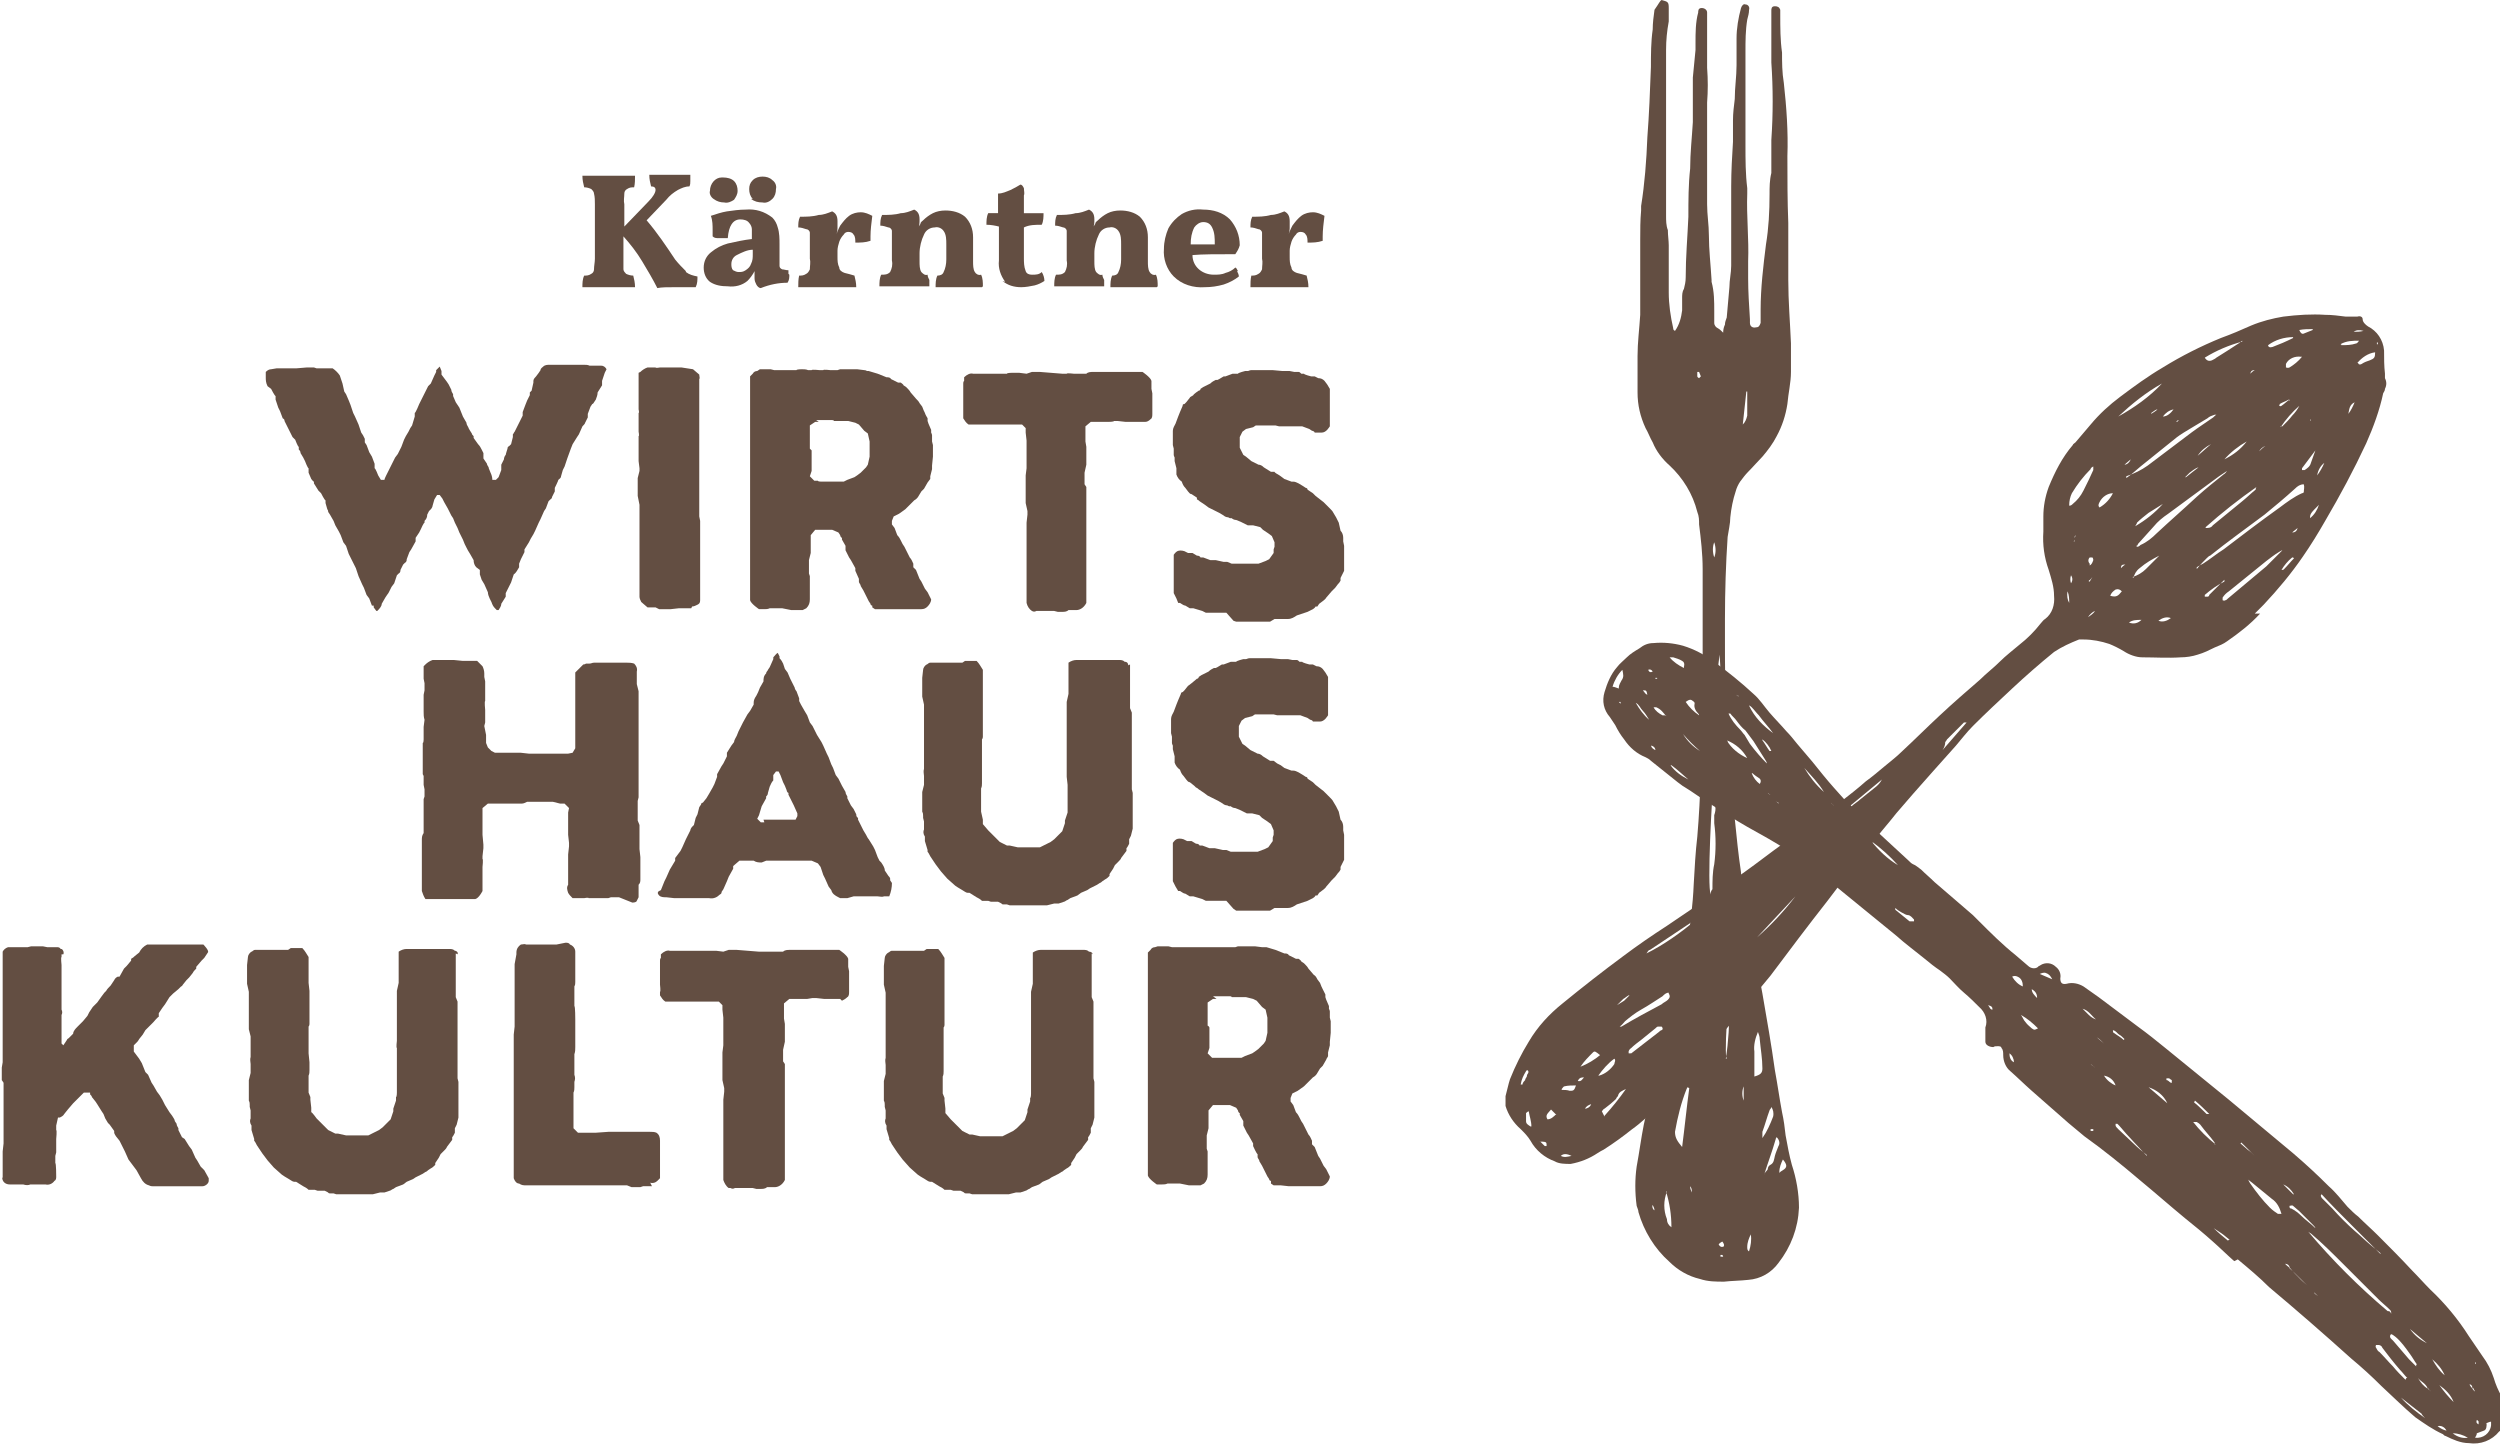
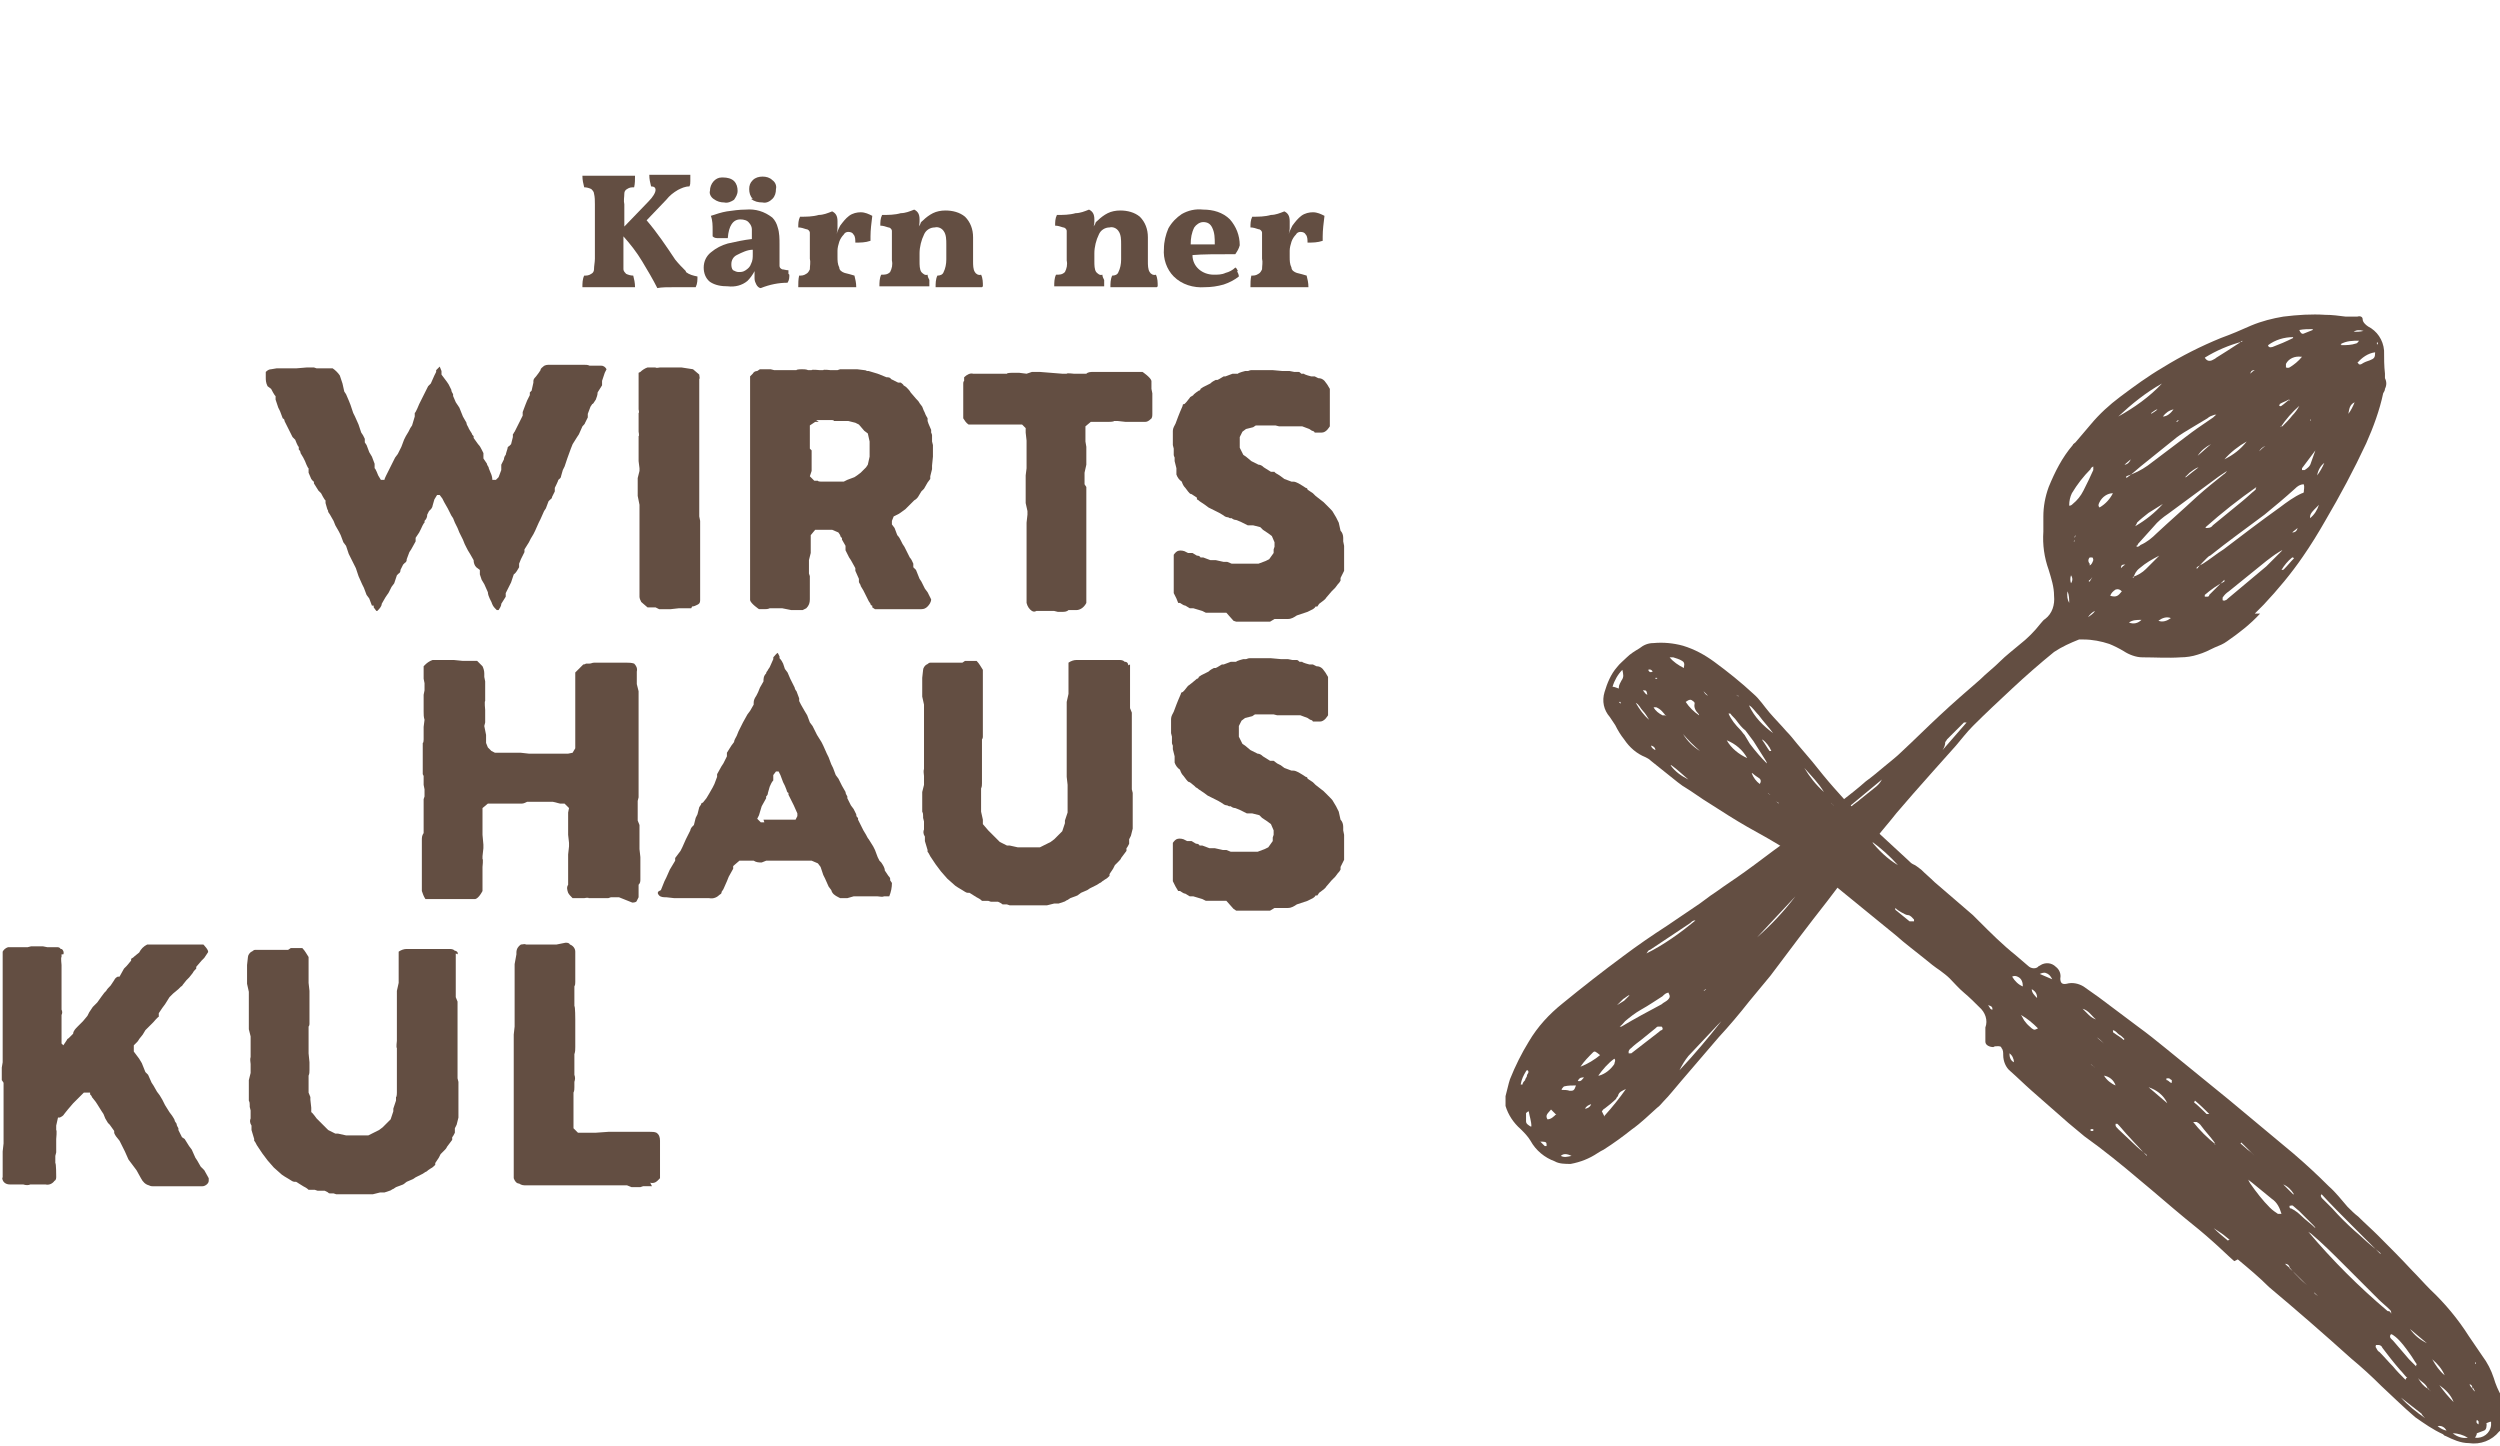
<svg xmlns="http://www.w3.org/2000/svg" id="Ebene_1" data-name="Ebene 1" version="1.1" viewBox="0 0 280.3 162.1">
  <defs>
    <style>
      .cls-1 {
        fill-rule: evenodd;
      }

      .cls-1, .cls-2 {
        fill: #634e42;
        stroke-width: 0px;
      }
    </style>
  </defs>
  <g id="Logo-Wirtshauskultur-quer-RGB">
    <g id="Gruppe_1" data-name="Gruppe 1">
      <path id="Pfad_1" data-name="Pfad 1" class="cls-2" d="M31,41.3h.9c0,0,.4,0,.4,0h.9s1.2-.1,1.2-.1c.2,0,.4,0,.6,0h.2s.3.1.3.1h.5s.6,0,.6,0c.1,0,.3,0,.4,0h.3c.3.2.6.5.8.8l.3.9.2.9.2.3.3.7.2.5.3.9.2.4.4.9.3.9.2.3.2.4c0,0,0,.2,0,.2v.2s.2.3.2.3l.3.8.3.5.3.8v.5c.1,0,.4.8.4.8l.3.5h.4c0-.1.2-.5.2-.5l.4-.8.4-.8.2-.4.3-.4.4-.8.3-.8.2-.4.3-.5.2-.4.2-.3.3-1v-.4c.1,0,.5-1,.5-1l.6-1.2.4-.8.3-.3.4-.9.2-.4v-.2c.2-.2.3-.3.4-.4l.2.5v.4c0,0,.6.8.6.8l.2.3.3.6c0,.2.1.3.2.5v.2s.3.7.3.7l.2.3.2.3.4,1,.4.7c0,.2.1.3.2.5h0c0,.1.4.7.4.7,0,.1.1.2.2.3v.2c0,0,.5.7.5.7h0c.2.2.3.4.4.6l.2.4c0,.1,0,.2,0,.4v.2s.4.6.4.6c0,.2.2.3.2.5h0s.2.5.2.5c.1.2.2.5.2.8h.4s.3-.3.3-.3l.3-.8v-.6c0,0,.3-.6.3-.6,0-.2.1-.4.2-.5h0c0-.1.2-.7.2-.7,0-.1,0-.2.2-.3l.2-.2.2-.8v-.3c.1-.1.1-.2.2-.3l.3-.6.2-.4.4-.8v-.4s.3-.8.3-.8l.2-.5.3-.6c0,0,0-.2,0-.3l.2-.2.2-.9v-.2c0-.2.2-.4.3-.5l.3-.4.2-.3c0-.2.2-.3.3-.4.2-.2.5-.2.7-.2h.6s.3,0,.3,0h.3s.9,0,.9,0h.3c0,0,.9,0,.9,0h.6c.2,0,.4,0,.6.1h0s.2,0,.2,0c.2,0,.4,0,.6,0h.5c.3,0,.5.2.6.4l-.2.4h0c0,0-.3.9-.3.9v.5c0,0-.5.8-.5.8h0c0,.3-.1.5-.2.8l-.2.3c0,0-.1.2-.2.2l-.2.3-.3.8v.4s-.3.6-.3.6c0,.1-.2.3-.3.4h0c0,0-.4.9-.4.9l-.2.3-.5.8-.2.5-.4,1.1-.3.9-.2.4-.2.7c0,.2-.2.3-.3.4h0c0,.1-.4.9-.4.9v.4l-.3.6c0,0,0,.2-.2.3l-.2.2-.3.8-.2.3-.4.9-.2.4-.4.9-.2.4-.3.5-.2.4-.5.8v.3s-.4.8-.4.8l-.2.5v.4c-.2.3-.3.6-.6.8l-.3.9-.2.4-.4.8v.4c0,0-.5.8-.5.8h0c0,.3-.2.5-.3.7h0c0,0-.2,0-.2,0l-.2-.2c-.2-.2-.3-.4-.4-.7l-.2-.4c-.1-.2-.2-.5-.2-.7h0c0,0-.4-.9-.4-.9h0c-.1-.2-.2-.3-.3-.5l-.2-.6v-.5c0,0-.4-.3-.4-.3-.2-.2-.3-.5-.3-.8l-.4-.7h0c-.2-.3-.3-.5-.4-.7l-.2-.4-.2-.5-.4-.8-.2-.5-.3-.6-.2-.5-.2-.3-.2-.4-.2-.4-.4-.7-.2-.4-.3-.4h-.3s-.3.5-.3.5l-.2.7c0,.1-.1.3-.2.4l-.2.2-.2.4h0c0,.3-.1.5-.3.7v.2c-.1,0-.4.7-.4.7l-.2.4-.4.6v.4s-.5.9-.5.9l-.2.3-.3.8c0,.1,0,.3-.2.4l-.2.2-.3.6c0,.1,0,.3-.2.4l-.2.2-.3.9-.3.4-.3.6c0,0-.1.2-.2.3l-.2.3-.4.7c0,.3-.3.6-.5.8h-.1s-.3-.4-.3-.4v-.2c-.1,0-.2,0-.2,0l-.3-.8-.3-.4-.3-.8-.2-.4-.4-.9-.3-.9-.2-.4-.4-.8-.2-.4-.3-.9-.3-.4-.3-.8-.2-.4-.4-.7-.2-.5-.4-.7-.2-.3c0,0,0-.2-.1-.3l-.2-.7v-.3c-.1,0-.5-.8-.5-.8l-.3-.3-.5-.8v-.2c-.1,0-.2-.2-.3-.3l-.3-.7v-.5c-.1,0-.4-.8-.4-.8l-.2-.4-.3-.5c0-.2-.1-.3-.2-.4v-.3c-.1,0-.4-.8-.4-.8l-.3-.3-.4-.8-.2-.4-.3-.6c0-.1,0-.2-.2-.3l-.3-.8-.2-.4-.3-.9v-.4c-.1,0-.5-.8-.5-.8l-.4-.3h0c-.2-.4-.2-.7-.2-1,0-.2,0-.4,0-.6.2-.2.4-.3.6-.3Z" />
      <path id="Pfad_2" data-name="Pfad 2" class="cls-2" d="M77.5,68.2h-.2s-.8,0-.8,0h-.4c0,0-.9.1-.9.1h-.3s-.3,0-.3,0h-.7c0,0-.4-.2-.4-.2h-.9c-.2-.2-.5-.4-.7-.6-.1-.2-.2-.4-.2-.6v-.6c0,0,0-.4,0-.4v-1s0-.4,0-.4v-.8c0-.1,0-.3,0-.4v-.4s0-.9,0-.9v-.4c0,0,0-.9,0-.9v-.9c0,0,0-.3,0-.3v-.4s0-.9,0-.9c0-.1,0-.2,0-.3v-.2c0,0,0-1.1,0-1.1l-.2-1v-1.7c0-.1,0-.2,0-.3l.2-.8v-.3s-.1-.8-.1-.8v-1.4c0,0,0-.2,0-.2,0-.1,0-.3,0-.4v-.8c.1,0,0-.5,0-.5v-.8s0-.4,0-.4v-.9c.1,0,0-.4,0-.4v-.9c0,0,0-1.7,0-1.7v-.8s0-.3,0-.3v-.4s.2-.1.2-.1c.2-.2.5-.4.8-.5h.9c0,.1.5,0,.5,0h.9s.3,0,.3,0h.8c0,0,.4,0,.4,0l1.3.2c.2.2.5.4.7.6,0,.2.1.4,0,.5v.7s0,.5,0,.5v.7c0,0,0,.6,0,.6v.9s0,.4,0,.4v.9c0,0,0,.5,0,.5v1.2s0,.6,0,.6c0,.2,0,.5,0,.7h0s0,.8,0,.8v.5c0,0,0,.8,0,.8v.4c0,0,0,.8,0,.8v.7s0,.8,0,.8c0,.2,0,.3,0,.5v.2s0,1.3,0,1.3v.9c0,0,.1.5.1.5v.9s0,1.2,0,1.2c0,.1,0,.2,0,.4v.2c0,0,0,.7,0,.7v.5c0,0,0,.9,0,.9v.4c0,0,0,1,0,1v.3c0,0,0,1.9,0,1.9v.5c0,.3-.1.4-.3.5-.2.1-.4.2-.6.2Z" />
      <path id="Pfad_3" data-name="Pfad 3" class="cls-2" d="M85.2,41.4h.2c.2,0,.3,0,.5,0h.5s.4.1.4.1h.5c.2,0,.4,0,.6,0h0s.4,0,.4,0h1c0-.1.6-.1.6-.1.2,0,.5,0,.7.1h.4c0-.1.9,0,.9,0h.4c0-.1.8,0,.8,0h.8c0,0,.3-.1.3-.1.1,0,.3,0,.4,0h.2s.8,0,.8,0h.5s.8.1.8.1c0,0,.2,0,.3.1h.2c0,0,1,.3,1,.3l.5.2.5.2c.2,0,.4,0,.5.2h0c0,0,.8.4.8.4h.3c.1.1.3.2.3.3l.3.2c.2.2.4.4.5.6l.6.7h0c.2.2.3.3.4.5l.3.4h0c.1.3.2.5.3.7h0c0,.1.3.6.3.6v.3c0,0,.1.3.1.3l.3.7v.3c0,0,.1.2.1.3v.7c0,0,.1.4.1.4v.5s0,.4,0,.4v.4s-.1,1-.1,1v.4c0,0-.2.8-.2.8v.3c-.1.1-.2.3-.3.4l-.4.7-.3.3-.3.5c-.1.2-.3.4-.5.5l-.6.6-.2.2s0,0-.2.2l-.7.5-.6.3-.2.5v.4c0,0,.3.4.3.4l.3.8c.2.2.3.4.4.6l.2.4.2.3.2.4.4.8h0c.2.2.3.5.4.7v.4c0,0,.3.3.3.3l.4,1,.2.3.4.8.3.4.4.8c0,.3-.2.6-.4.8-.2.2-.4.3-.7.3h0c-.2,0-.5,0-.7,0h-.9c0,0-.4,0-.4,0h-1.5s-.9,0-.9,0h0c-.3,0-.5,0-.8,0l-.3-.2v-.2c0,0-.2,0-.2-.2l-.2-.3-.4-.8-.2-.4-.3-.5c0-.2-.2-.3-.2-.5v-.3c0,0-.4-.9-.4-.9v-.3c0,0-.5-.9-.5-.9l-.2-.3-.4-.8c0-.1,0-.2,0-.3v-.2c0,0-.4-.7-.4-.7v-.2c-.1,0-.2-.2-.2-.3l-.2-.3-.7-.3h-.9s-.4,0-.4,0c0,0-.2,0-.2,0h-.4s-.5.6-.5.6v1.5s0,.3,0,.3c0,0,0,.2,0,.2l-.2.8v1.5s.1.3.1.3v.3s0,0,0,0v.9s0,.5,0,.5v.9c0,.4-.1.7-.4,1h0c0,0-.4.2-.4.2h-1.3c0,0-1-.2-1-.2h-.4s-.8,0-.8,0h-.2c-.2.1-.4.1-.6.1h-.6s-.9-.6-1-1c0,0,0,0,0,0v-.5c0-.2,0-.5,0-.7v-.9s0-.5,0-.5v-.8c0-.1,0-.3,0-.4v-.2s0-.7,0-.7c0-.2,0-.3,0-.5h0c0,0,0-.5,0-.5,0-.3,0-.5,0-.8h0s0-.7,0-.7v-.5c0,0,0-.3,0-.3v-.7c0,0,0-.2,0-.3v-.2s0-1,0-1v-1.1c0,0,0-.2,0-.2,0-.2,0-.3,0-.5v-.7c0,0,0-.5,0-.5v-.7c0-.1,0-.2,0-.3v-.2s0-.6,0-.6c0-.1,0-.3,0-.4h0c0,0,0-.5,0-.5v-.8c0,0,0-.5,0-.5v-1c0,0,0-.7,0-.7,0-.2,0-.3,0-.5v-1.6s0-.9,0-.9v-.5s0-2,0-2c0-.1,0-.3,0-.4v-.3s.3-.3.3-.3c.1-.2.3-.3.5-.3ZM91.8,47.3h-.4l-.6.4v.5c0,0,0,1,0,1v1.1c0,0,.2.2.2.2,0,.2,0,.3,0,.5v.5s0,.4,0,.4v.9c0,0-.2.6-.2.6l.5.5h.4c0,.1.4.1.4.1h.8s.5,0,.5,0h.4c0,0,.8,0,.8,0l.4-.2.8-.3.3-.2.4-.3.6-.6.2-.3.2-.9h0c0-.3,0-.6,0-.8v-.9s-.2-.9-.2-.9l-.4-.3-.6-.7-.4-.2-.8-.2h-.9c0,0-.4,0-.4,0h-.3c0,0,0-.1-.2-.1h-.4c0,0-.9,0-.9,0h-.5Z" />
      <path id="Pfad_4" data-name="Pfad 4" class="cls-2" d="M128,47.3h-.5s-.9,0-.9,0h-.4c0,0-.9-.1-.9-.1h-.4c0,.1-.6.1-.6.1-.2,0-.3,0-.5,0h0s-.9,0-.9,0h-.6s-.6.5-.6.5v.4s0,1,0,1v.3c0,0,.1.6.1.6,0,.2,0,.4,0,.6h0c0,.1,0,.8,0,.8v.6s-.2.9-.2.9v1.3l.2.3v.8s0,.3,0,.3v.3s0,.7,0,.7v.7s0,.9,0,.9v1.4c0,0,0,0,0,0,0,.3,0,.5,0,.8v.5c0,0,0,.4,0,.4v.9s0,.4,0,.4v.3c0,.3,0,.6,0,.8v1.2c0,0,0,.8,0,.8,0,.1,0,.3,0,.4v.3c0,0,0,.9,0,.9,0,0,0,.1,0,.2-.3.6-.8.8-1.1.8h-.9c-.2.2-.5.2-.7.2h-.5s-.4-.1-.4-.1h-.8c0,0-.6,0-.6,0h-.6c-.2.1-.3.1-.5,0h0c-.3-.2-.5-.5-.6-.9h0c0,0,0-1,0-1v-.4s0-.7,0-.7c0,0,0-.2,0-.3v-.3c0,0,0-.8,0-.8v-.4c0,0,0-.9,0-.9v-.8s0-.4,0-.4v-2.4c0-.1,0-.3,0-.4v-.2s.1-.9.1-.9v-.4l-.2-.9h0c0-.2,0-.4,0-.5v-.8s0-1.2,0-1.2c0,0,0-.2,0-.3v-.3s.1-.8.1-.8v-1.7s0-1,0-1v-.4c0,0-.1-.9-.1-.9v-.5s-.4-.4-.4-.4h-.3s-.4,0-.4,0h-.9s0,0,0,0c-.2,0-.4,0-.6,0h-.2c-.1,0-.2,0-.3,0h-.2c0,0-.4,0-.4,0h-.9c0,0-.4,0-.4,0h-.8s-.4,0-.4,0h-.2c-.3-.2-.4-.4-.6-.7v-.4c0,0,0-.8,0-.8,0-.1,0-.2,0-.3v-.3s0-.8,0-.8v-.3c0-.2,0-.4,0-.6v-.4c0-.1,0-.2.1-.3v-.4c.3-.3.7-.5,1-.4h.6c.1,0,.3,0,.4,0h.3c0,0,.8,0,.8,0h.5s.7,0,.7,0h.5c0-.1.5-.1.5-.1.2,0,.4,0,.6,0h.3c0,0,.8.1.8.1l.6-.2h.9l2.5.2h.5c0-.1.8,0,.8,0h.5c0,0,.7,0,.7,0h.2c.2-.2.5-.2.8-.2h.4s.5,0,.5,0h.8s.5,0,.5,0h.9s.4,0,.4,0h.9s1.1,0,1.1,0c0,0,.9.6,1,1v.9s.1.5.1.5v.6c0,.1,0,.3,0,.4h0c0,.1,0,.9,0,.9v.4c0,.2,0,.5-.2.6-.2.2-.4.3-.6.3Z" />
      <path id="Pfad_5" data-name="Pfad 5" class="cls-2" d="M137.5,68.7h-.9s-.2,0-.2,0c-.2,0-.4,0-.6,0h-.6c0,0-.4-.2-.4-.2l-1-.3h-.4c0,0-.5-.3-.5-.3-.2,0-.4-.2-.6-.3h-.2c0,0-.2-.5-.2-.5-.1-.2-.2-.4-.3-.6v-1.2s0-.8,0-.8v-.3c0,0,0-.8,0-.8v-.4c0,0,0-.8,0-.8,0,0,.2-.3.4-.4.2-.1.5-.1.8,0l.4.2h.5c0,0,.5.3.5.3.1,0,.3,0,.4.2h.3c0,0,.8.3.8.3h.6c0,0,.9.2.9.2h.4s.5.2.5.2h.4s.9,0,.9,0h.9c0,0,.3,0,.3,0h.5s.8-.3.8-.3l.4-.2.5-.7v-.4c0,0,.1-.3.1-.3v-.5l-.3-.7-.4-.3-.6-.4-.3-.3-.8-.2c0,0-.2,0-.3,0h-.3c0,0-.8-.4-.8-.4l-.5-.2h0c-.2,0-.4-.1-.5-.2h-.2c0,0-.2-.1-.2-.1-.2,0-.4-.1-.5-.2l-.5-.3-.4-.2-.8-.4-.4-.3-.6-.4c0,0-.2-.2-.3-.2v-.2c0,0-.6-.4-.6-.4-.2,0-.3-.2-.4-.3h0c0,0-.3-.4-.3-.4-.2-.2-.3-.4-.4-.7-.3-.2-.5-.5-.6-.8h0c0-.2,0-.3,0-.4v-.3s-.2-.8-.2-.8v-.4c0,0-.1-.2-.1-.3v-.7s-.1-.4-.1-.4v-.9s0-.4,0-.4v-.3c0-.3.2-.6.3-.8l.3-.8.2-.5.3-.7c0-.1,0-.2.2-.2l.2-.2.4-.5c0-.1.3-.2.4-.3h0c0-.1.6-.5.6-.5,0,0,.2,0,.2-.2l.3-.2.8-.4h0c.2-.2.4-.3.6-.4h.2s.2-.1.2-.1c.2-.1.3-.2.5-.3h.2c0,0,.8-.3.8-.3h.6c0-.1.8-.3.8-.3h.3c.1,0,.2-.1.4-.1h1.1s.5,0,.5,0h0c.2,0,.4,0,.6,0h.2s1.1.1,1.1.1h.8s.5.1.5.1h.5c.1,0,.2.1.3.2h.3c0,.1.8.3.8.3h.4c0,0,.4.2.4.2.3,0,.5.1.7.3l.3.4c.1.2.2.3.3.5v.2s0,.8,0,.8v1.6c0,0,0,.2,0,.3v.3s0,1,0,1c0,0-.2.3-.3.4-.2.2-.4.3-.6.3-.2,0-.3,0-.4,0h-.4c0-.1-.2-.2-.3-.2l-.3-.2-.8-.3h-.5s-.5,0-.5,0h-.4c0,0-.4,0-.4,0,0,0,0,0,0,0h-.8c0,0-.4-.1-.4-.1h0c-.3,0-.5,0-.8,0h-1.4c0,0-.3.2-.3.2l-.8.2-.4.3-.3.6v.5s0,.4,0,.4v.3s.4.8.4.8l.3.2.6.5.4.2.4.2h0c.2,0,.4.1.6.3h0s.8.5.8.5h.4c0,.1.4.3.4.3h0l.3.2.4.3.8.3h.2c.2,0,.4.1.6.2l.5.3.3.2c0,0,.2,0,.2.2l.6.4.3.3.9.7.3.3.4.4c.2.2.3.3.4.5h0c0,0,.3.5.3.5.1.2.2.4.3.6l.2.9c.2.2.3.5.3.8v.4c0,0,.1.5.1.5v.5c0,0,0,.5,0,.5v.4s0,.8,0,.8c0,0,0,.2,0,.3v.3c0,0-.4.8-.4.8v.3c-.1.2-.2.3-.3.4l-.3.4c0,0-.2.2-.2.2l-.2.2-.6.7h0c-.1.2-.3.3-.4.4l-.4.3-.2.3h-.2c-.1.2-.2.2-.3.3l-.6.3-1.2.4c-.3.2-.6.4-1,.4-.1,0-.2,0-.4,0h-1.1c0,0-.5.3-.5.3-.1,0-.2,0-.3,0h-.4c-.2,0-.4,0-.6,0h-.2s-.4,0-.4,0h-.5s-.4,0-.4,0h-1c0,0-.3-.1-.3-.1Z" />
      <path id="Pfad_6" data-name="Pfad 6" class="cls-2" d="M69.4,100.6h-.9c0,0-.3.1-.3.1-.2,0-.3,0-.5,0h-.5c0,0-.4,0-.4,0h-.8c0-.1-.5,0-.5,0h-.6c-.2,0-.4,0-.5,0h-.2c-.2-.2-.4-.4-.5-.6-.1-.3-.2-.6,0-.9v-.5c0,0,0-.3,0-.3v-.9s0-.4,0-.4v-.6s0-.3,0-.3v-.4c0,0,.1-.9.1-.9v-.4s-.1-.9-.1-.9v-1.2c0,0,0-.4,0-.4v-.9c0,0,.1-.5.1-.5l-.5-.5h-.5s-.8-.2-.8-.2h-.5c0,0-.3,0-.3,0h-.7c0,0-.2,0-.3,0h-.3s-.8,0-.8,0h0c-.2.1-.4.2-.6.2h-.6s-.5,0-.5,0h-1c0,0-.4,0-.4,0h-1.3l-.6.5v.4s0,.9,0,.9v.5c0,0,0,.4,0,.4,0,.3,0,.5,0,.8h0c0,0,.1,1.1.1,1.1v.4s-.1.9-.1.9v.3c.1,0,0,.9,0,.9v.4s0,.8,0,.8v1.5c0,0-.4.8-.8.9,0,0-.2,0-.2,0h-.9c0,0-.3,0-.3,0h-.9c0,0-.6,0-.6,0h-1.4c0,0-.7,0-.7,0-.1,0-.2,0-.3,0h-.3c-.2-.3-.3-.6-.4-.9v-1c0,0,0-.4,0-.4v-.8c0,0,0-.4,0-.4v-.9s0-.6,0-.6v-1.2s0-.4,0-.4c0-.3,0-.5.2-.8h0s0-.7,0-.7c0-.2,0-.4,0-.5v-.2s0-.9,0-.9v-.4s0-.5,0-.5c0,0,0-.2,0-.3v-.3s.1-.3.1-.3v-.8s-.1-.5-.1-.5v-1c0,0-.1-.2-.1-.2v-.9c0,0,0-.4,0-.4v-.9s0-.4,0-.4v-.9c.1,0,.1-.4.1-.4v-.7c0-.2,0-.3,0-.4v-.3s.1-.8.1-.8h0c-.1-.3-.1-.6-.1-.9v-.4c0,0,0-.6,0-.6v-.9c0,0,.1-.5.1-.5v-.8s-.1-.5-.1-.5v-.7c0,0,0-.2,0-.3v-.4c0,0,.2-.2.2-.2.2-.2.5-.4.8-.5h1s.4,0,.4,0h1c0,0,1,.1,1,.1h.4s.6,0,.6,0c.1,0,.2,0,.3,0h.3c.2.2.4.4.6.6.1.2.2.5.2.8v.4c0,0,.1.5.1.5v2.2c-.1,0,0,1,0,1v1.4s-.1.4-.1.4l.2,1v.9c0,0,.2.5.2.5l.4.4.4.2h1.5c0,0,.8,0,.8,0,.1,0,.2,0,.3,0h.3s.9.1.9.1h.4s.7,0,.7,0c.1,0,.2,0,.4,0h.3s.8,0,.8,0h.5s1,0,1,0h.3c0,0,.5-.1.5-.1l.3-.5v-.4s0-1,0-1v-.9c0,0,0-.4,0-.4v-.9c0,0,0-.4,0-.4v-1s0-1,0-1h0c0-.3,0-.6,0-.8v-.4c0,0,0-.5,0-.5v-.8c.3-.3.6-.6.9-.9,0,0,.2,0,.3-.1h.4c.2,0,.3-.1.5-.1h3.7c.2,0,.5,0,.8.1.2.2.4.5.3.9v1.4c0,0,.2.8.2.8,0,.1,0,.3,0,.4h0c0,0,0,.9,0,.9v.4s0,1,0,1v.4c0,0,0,1,0,1v.4s0,.7,0,.7c0,.1,0,.3,0,.4v1s0,.4,0,.4v.8s0,1.5,0,1.5v.3s0,.9,0,.9v1.4c0,0-.1.4-.1.4v2.2c0,0,.2.5.2.5v.6c0,.3,0,.5,0,.8v1.3s.1.9.1.9v.2c0,.2,0,.4,0,.6v.6c0,0,0,.5,0,.5v.6c0,.2,0,.4-.2.6v.7c0,.2,0,.5,0,.7h0c0,0-.2.4-.2.4,0,.1-.2.2-.5.2Z" />
      <path id="Pfad_7" data-name="Pfad 7" class="cls-2" d="M74.1,99.8l.4-1,.2-.4.4-.9.6-1v-.3c0,0,.6-.8.6-.8l.2-.4.4-.9.2-.4.3-.6c0-.1.1-.3.2-.4l.2-.2.2-.8.2-.4.2-.8.2-.3c0,0,0-.2.2-.2l.4-.5.3-.5.4-.7.2-.4.3-.8v-.3s.5-.9.5-.9l.2-.3.4-.8v-.4c0,0,.5-.8.5-.8l.3-.4h0c0-.2.2-.5.3-.7h0c0,0,.2-.5.2-.5l.5-1,.5-.9.3-.4.4-.7v-.2c0-.3.1-.5.3-.8l.2-.4.2-.5.4-.7c0-.3,0-.6.3-.9h0c0-.2.2-.3.2-.4l.2-.3.4-.9v-.2c.2-.2.3-.4.5-.5h0c0,0,0,0,0,0l.2.4v.2c.2.2.3.4.4.6l.2.6.3.4.3.7.2.4.3.6c0,.1.1.3.2.4h0c0,0,.3.8.3.8,0,0,0,.2,0,.3l.2.4.4.7.3.5.3.8.3.4.3.6.2.4.5.8.2.4.4.9.2.4.3.8.2.4.3.8.3.4.4.8.4.7c0,.2.1.3.2.5v.2s.4.8.4.8l.3.4.3.6c0,.1,0,.3.2.4v.2s.4.8.4.8l.2.4.3.5c.1.2.2.4.3.5h0c0,0,.5.8.5.8l.2.4.3.8.2.4.2.2c.2.3.4.6.4.9l.4.6c0,0,.2.2.2.3v.2c0,0,.2.3.2.3,0,.5-.1,1-.3,1.5,0,0,0,0-.2,0h-.4c-.2.1-.5,0-.7,0h-.4s-.9,0-.9,0h-.5s-.4,0-.4,0h-.5c0,0-.7.2-.7.2-.1,0-.2,0-.4,0h-.4s-.2-.1-.2-.1c-.4-.2-.7-.4-.8-.8l-.3-.4-.4-.9-.2-.4-.3-.9-.3-.4-.7-.3h-.4c0,0-1.3,0-1.3,0h-.8s-.3,0-.3,0h-.9c0,0-.5,0-.5,0h-.9c0,0-.5.2-.5.2-.3,0-.6,0-.9-.2h-.8c0,0-.4,0-.4,0h-.4c0,0-.7.6-.7.6v.3c0,0-.5.9-.5.9l-.2.5-.4.9-.2.3c0,.1,0,.2-.2.3-.3.3-.7.5-1.2.4h-1.4s-.9,0-.9,0h-.5c0,0-.7,0-.7,0h-.4s-.9-.1-.9-.1c-.3,0-.6,0-.8-.2-.2-.2-.2-.4,0-.5ZM85.6,91.9h1.4c0,0,.5,0,.5,0h.9c0,0,.4,0,.4,0h.4c0,0,.2-.4.2-.4v-.3c0,0-.4-.9-.4-.9l-.2-.4-.4-.8v-.2c-.1,0-.2-.2-.2-.3l-.2-.5-.2-.4-.3-.8-.2-.4h-.3c0,0-.3.4-.3.4v.6c-.2.2-.3.5-.4.7l-.2.7c0,.2-.1.3-.2.4v.2c0,0-.5.9-.5.9l-.3,1-.2.4.4.4h.4Z" />
      <path id="Pfad_8" data-name="Pfad 8" class="cls-2" d="M126.7,74.5v.5s0,1.1,0,1.1v.8c0,0,0,2.5,0,2.5l.2.5v.9s0,.4,0,.4v.6c0,.2,0,.4,0,.5v.2c0,0,0,1.2,0,1.2v.8s0,.6,0,.6v.8c0,0,0,.2,0,.3v.2s0,1,0,1v1.1s.1.4.1.4v.5c0,.2,0,.4,0,.6v.2s0,1,0,1v.5s0,.8,0,.8c0,.1,0,.3,0,.4l-.2.8-.2.4v.5c-.1.2-.2.4-.3.5v.3c0,0-.6.8-.6.8,0,.1-.2.3-.3.4l-.4.4-.2.4-.4.6v.2c-.2.2-.3.3-.5.4l-.3.2c0,0-.2.2-.3.2l-.3.2-.8.4-.3.2-.7.3-.4.3-.8.3-.3.2c-.1,0-.3.2-.4.2l-.6.2h-.5c0,0-.8.2-.8.2h-.5s-.9,0-.9,0h-.4c0,0-.5,0-.5,0h-.4s-.8,0-.8,0c-.1,0-.2,0-.3,0h-.4c0,0-.3-.1-.3-.1h-.4c0,0-.2,0-.2-.1l-.4-.2h-.8c0,0-.3-.1-.3-.1,0,0-.2,0-.3,0h-.4c-.2-.2-.4-.3-.6-.4l-.8-.5h-.2c-.2,0-.4-.2-.6-.3l-.5-.3-.3-.2-.9-.8-.7-.8-.6-.8-.2-.3-.4-.6c-.1-.2-.2-.4-.3-.5v-.2c0,0-.3-1-.3-1v-.5c-.2-.3-.2-.6-.1-.8v-.9c0,0-.1-.4-.1-.4v-.2c0-.2,0-.3-.1-.5v-.7c0,0,0-1.1,0-1.1,0-.1,0-.2,0-.4l.2-.8v-1c0,0,0,0,0,0,0-.2-.1-.5,0-.8v-.5s0-.4,0-.4v-.8s0-.5,0-.5v-.8c0,0,0-1.1,0-1.1,0-.2,0-.4,0-.6h0c0,0,0-1,0-1v-.4s0-.8,0-.8v-.3c0,0-.2-.9-.2-.9v-.4s0-.6,0-.6v-.4c0-.1,0-.3,0-.4v-.3s.1-.9.1-.9c0-.2.2-.5.4-.6.1,0,.2-.2.4-.2h.2c0,0,1,0,1,0h0c.1,0,.3,0,.4,0h.3c0,0,.4,0,.4,0h.4c0,0,.9,0,.9,0l.3-.2h.7c0,0,.2,0,.3,0h.3c.3.3.5.7.7,1,0,0,0,0,0,.2v.9s0,.4,0,.4v.7c0,.2,0,.5,0,.7h0c0,0,0,.9,0,.9v.3c0,0,0,.2,0,.3v1s0,1.4,0,1.4v.7c0,0,0,.2-.1.3v.3c0,0,0,1,0,1v1c0,.2,0,.5,0,.7h0c0,0,0,1,0,1h0c0,.2,0,.4,0,.5v.4c0,.2,0,.4-.1.6h0v1.5s0,.4,0,.4v.4c0,0,0,.3,0,.3l.2.9v.5c0,0,.6.7.6.7l.3.3.7.7.3.3.8.4h.3s.9.2.9.2h.8c0,0,.5,0,.5,0h1.2c0,0,.4-.2.4-.2l.8-.4.4-.3.6-.6.3-.3.3-.9v-.3c0,0,.3-.9.3-.9v-.4c0,0,0-.5,0-.5v-.3c0,0,0-.2,0-.3v-.3s0-.8,0-.8c0-.1,0-.2,0-.3v-.2s-.1-.9-.1-.9v-2c0,0,0-.8,0-.8v-1.4c0,0,0-.3,0-.3v-1c0,0,0-.4,0-.4v-.6c0,0,0-.5,0-.5v-.3s0-.8,0-.8c0,0,0-.2,0-.3l.2-.9v-.5c0,0,0-.9,0-.9v-.3s0-.9,0-.9v-.2c0-.2,0-.3,0-.5v-.2c.3-.2.6-.3.9-.3h2.5c0,0,.9,0,.9,0h.4s.9,0,.9,0c.3,0,.5,0,.7.2.3,0,.4.2.4.4Z" />
      <path id="Pfad_9" data-name="Pfad 9" class="cls-2" d="M137.5,101h-.9s-.2,0-.2,0c-.2,0-.4,0-.6,0h-.6c0,0-.4-.2-.4-.2l-1-.3h-.4c0,0-.5-.3-.5-.3-.2,0-.4-.2-.6-.3h-.2c0,0-.3-.5-.3-.5-.1-.2-.2-.4-.3-.6v-1.2s0-.8,0-.8v-.3c0,0,0-.8,0-.8v-.4c0,0,0-.8,0-.8,0,0,.2-.3.4-.4.2-.1.5-.1.8,0l.4.2h.5c0,0,.5.3.5.3.1,0,.3,0,.4.2h.3c0,0,.8.3.8.3h.6c0,0,.9.2.9.2h.4s.5.2.5.2h.4s.9,0,.9,0h.9c0,0,.3,0,.3,0h.5s.8-.3.8-.3l.4-.2.5-.7v-.4c0,0,.1-.3.1-.3v-.5l-.3-.7-.4-.3-.6-.4-.3-.3-.8-.2c0,0-.2,0-.3,0h-.3c0,0-.8-.4-.8-.4l-.5-.2h0c-.2,0-.4-.1-.5-.2h-.2c0,0-.2-.1-.2-.1-.2,0-.4-.1-.5-.2l-.5-.3-.4-.2-.8-.4-.4-.3-.6-.4c0,0-.2-.2-.3-.2l-.2-.2-.5-.4c-.2,0-.3-.2-.4-.3h0c0,0-.3-.4-.3-.4-.2-.2-.3-.4-.4-.7-.3-.2-.5-.5-.6-.8h0c0-.2,0-.3,0-.4v-.3s-.2-.8-.2-.8v-.4c0,0-.1-.2-.1-.3v-.7s-.1-.4-.1-.4v-.9s0-.4,0-.4v-.3c0-.3.2-.6.3-.8l.3-.8.2-.5.3-.7c0,0,0-.2.2-.2l.2-.2.4-.5c0,0,.3-.2.4-.3h0c0,0,.6-.5.6-.5,0,0,.2,0,.2-.2l.3-.2.8-.4h0c.2-.2.4-.3.6-.4h.2s.2-.1.2-.1c.2-.1.3-.2.5-.3h.2c0,0,.8-.3.8-.3h.6c0-.1.8-.3.8-.3h.3c.1,0,.2-.1.4-.1h1.1s.5,0,.5,0h0c.2,0,.4,0,.6,0h.2s1.1.1,1.1.1h.8s.5.1.5.1h.5c.1,0,.2.1.3.2h.3c0,.1.8.3.8.3h.4c0,0,.4.2.4.2.3,0,.5.1.7.3l.3.4c.1.2.2.3.3.5v.2s0,.9,0,.9v1.6c0,0,0,.2,0,.3v.3c0,0,0,1,0,1,0,0-.2.3-.3.4-.2.2-.4.3-.6.3-.2,0-.3,0-.4,0h-.4c0-.1-.2-.2-.3-.2l-.3-.2-.8-.3h-.5s-.5,0-.5,0h-.4c0,0-.4,0-.4,0,0,0,0,0,0,0h-.8c0,0-.4-.1-.4-.1h0c-.3,0-.5,0-.8,0h-1.3c0,0-.3.2-.3.2l-.8.2-.4.3-.3.6v.5s0,.4,0,.4v.3s.4.8.4.8l.3.2.6.5.4.2.4.2h0c.2,0,.4.1.6.3h0s.8.5.8.5h.4c0,0,.4.3.4.3h0l.4.2.4.3.8.3h.2c.2,0,.4.1.6.2l.5.3.3.2c0,0,.2,0,.2.2l.6.4.3.3.9.7.3.3.4.4c.2.2.3.3.4.5h0c0,0,.3.5.3.5.1.2.2.4.3.6l.2.9c.2.2.3.5.3.8v.4c0,0,.1.5.1.5v.5c0,0,0,.5,0,.5v.4s0,.8,0,.8c0,0,0,.2,0,.3v.3c0,0-.4.8-.4.8v.3c-.1.2-.2.3-.3.4l-.3.4c0,0-.2.2-.2.2l-.2.2-.6.7h0c-.1.2-.3.3-.4.4l-.4.3-.2.3h-.2c-.1.2-.2.2-.3.3l-.6.3-1.2.4c-.3.2-.6.4-1,.4-.1,0-.2,0-.4,0h-1.1c0,0-.5.3-.5.3-.1,0-.2,0-.3,0h-.4c-.2,0-.4,0-.6,0h-.2s-.4,0-.4,0h-.5s-.4,0-.4,0h-1c0,0-.3-.2-.3-.2Z" />
      <path id="Pfad_10" data-name="Pfad 10" class="cls-2" d="M6.9,107v.3c-.1,0,0,.9,0,.9v.5s0,.9,0,.9v1.4s0,.4,0,.4v.8s0,.5,0,.5v.5c.1.2.1.4,0,.6v1.2s0,.4,0,.4v.6c0,.1,0,.3,0,.4v.2s0,.4,0,.4l.2.2.2-.3.2-.3c0,0,0-.1.2-.2l.5-.5c0-.3.3-.6.5-.8l.3-.3.3-.3.5-.6.2-.4.4-.6c0,0,.2-.2.3-.3l.2-.2.5-.7.3-.4.2-.2c.1-.2.3-.4.5-.6l.4-.6c.1-.2.2-.3.4-.4h.2c0,0,.5-.9.5-.9l.3-.3.5-.6v-.2c.2-.1.3-.2.4-.3l.5-.4c.2-.4.5-.7.9-.9.1,0,.3,0,.4,0h.9c0,0,.4,0,.4,0h.9c0,0,.2,0,.2,0,.2,0,.5,0,.7,0h.4c0,0,.5,0,.5,0h1.9c0,0,.7.7.5.9h0s-.4.6-.4.6c-.1.1-.2.2-.3.3h0s-.6.7-.6.7v.2c-.2.2-.3.3-.4.5l-.4.5-.3.3-.4.5c0,0-.1.2-.2.2l-.3.3-.6.5-.4.4-.5.8-.3.4-.4.6v.4c-.1,0-.6.6-.6.6l-.4.4-.5.5-.3.5-.4.5c0,0-.1.2-.2.3l-.2.2-.2.2v.7c0,0,.3.4.3.4l.3.4c.1.2.2.3.3.5h0c0,0,.4,1,.4,1l.3.3.4.9.2.3.4.7.3.4h0c.1.2.2.3.3.5l.3.6.5.8.3.4h0c.1.2.3.4.3.6l.2.3c0,.2.1.3.2.5v.2s.4.8.4.8l.3.2.5.8.3.4.4.9.2.3.4.7.4.4.5.9c0,.1,0,.2,0,.3,0,.3-.4.6-.7.6,0,0-.2,0-.3,0h-.7s-.4,0-.4,0h-.9s-1.2,0-1.2,0c-.1,0-.2,0-.4,0h-.3s-1,0-1,0h-.4c-.1,0-.2,0-.4-.1-.4-.1-.7-.4-.9-.8l-.5-.9-.6-.8-.3-.4-.4-.9-.4-.8-.2-.4-.4-.5c0,0-.2-.3-.2-.4v-.2c0,0-.5-.7-.5-.7l-.2-.2c-.1-.2-.2-.3-.3-.5l-.2-.5-.2-.3-.5-.8-.2-.3-.4-.5c0-.1-.1-.2-.2-.3v-.2c0,0-.7,0-.7,0l-.3.3-.6.6-.3.3-.6.7-.4.5c-.1.2-.3.3-.5.4h-.2c0,0-.2.9-.2.9v.5c.1,0,0,1,0,1v1.5c0,0-.1.4-.1.4v.8c.1,0,.1,1.5.1,1.5,0,.2,0,.4-.2.5-.2.3-.6.5-1,.4h-.8s-.5,0-.5,0h-.4c-.2.1-.5.1-.8,0H1.1c-.4,0-.7-.2-.8-.5,0,0-.1-.2,0-.3v-.3s0-.8,0-.8v-.4s0-.6,0-.6c0-.2,0-.4,0-.5v-.3s.1-.9.1-.9v-1.9s0-2,0-2v-.4c0,0,0-.9,0-.9,0-.2,0-.5,0-.7v-.9s-.2-.3-.2-.3v-.7c0,0,0-.2,0-.3v-.4s.1-.6.1-.6c0-.1,0-.2,0-.3v-.3c0,0,0-.6,0-.6,0-.2,0-.3,0-.5v-.6c0-.3,0-.7,0-1v-.8c0,0,0-.4,0-.4v-.8c0,0,0-.5,0-.5v-.9s0-.6,0-.6v-.9c0-.3,0-.6,0-.8v-.4c0,0,0-.4,0-.4v-.9s0-.5,0-.5v-.9c0-.1,0-.2,0-.3.1-.2.3-.4.6-.5.2,0,.3,0,.5,0h.2s.5,0,.5,0h1c0,0,.4-.1.4-.1h.4s.3,0,.3,0h.6s.5.1.5.1h.9s.2,0,.2,0c.1,0,.3,0,.4.2h.1c.2.1.3.4.2.6Z" />
      <path id="Pfad_11" data-name="Pfad 11" class="cls-2" d="M51.1,106.9v.5s0,1.1,0,1.1v.8c0,0,0,2.5,0,2.5l.2.5v.9s0,.4,0,.4v.6c0,.2,0,.4,0,.5v.2c0,0,0,1.2,0,1.2v.8s0,.6,0,.6v.8c0,0,0,.2,0,.3v.2s0,1,0,1v1.1s.1.4.1.4v.5c0,.2,0,.4,0,.6v.2s0,1,0,1v.5s0,.8,0,.8c0,.1,0,.3,0,.4l-.2.8-.2.4v.5c-.1.2-.2.4-.3.5v.3c0,0-.6.8-.6.8,0,.1-.2.3-.3.4l-.4.4-.2.4-.4.6v.2c-.2.2-.3.3-.5.4l-.3.2c0,0-.2.2-.3.2l-.3.2-.8.4-.3.2-.7.3-.4.3-.8.3-.3.2c-.1,0-.3.2-.4.2l-.6.2h-.5c0,0-.8.2-.8.2h-.5s-.9,0-.9,0h-.4c0,0-.4,0-.4,0h-.4s-.8,0-.8,0c-.1,0-.2,0-.3,0h-.4c0,0-.3-.1-.3-.1h-.4c0,0-.2,0-.2-.1l-.4-.2h-.8c0,0-.3-.1-.3-.1,0,0-.2,0-.3,0h-.4c-.2-.2-.4-.3-.6-.4l-.8-.5h-.2c-.2,0-.4-.2-.6-.3l-.5-.3-.3-.2-.9-.8-.7-.8-.6-.8-.2-.3-.4-.6c-.1-.2-.2-.4-.3-.5v-.2c0,0-.3-1-.3-1v-.5c-.2-.3-.2-.6-.1-.8v-.9c0,0-.1-.4-.1-.4v-.2c0-.2,0-.3-.1-.5v-.8c0,0,0-1.1,0-1.1,0-.1,0-.2,0-.4l.2-.8v-1c0,0,0,0,0,0,0-.2-.1-.5,0-.8v-.5s0-.4,0-.4v-.8s0-.6,0-.6l-.2-.8v-1.1c0-.2,0-.4,0-.6h0c0,0,0-1,0-1v-.4s0-.8,0-.8v-.3c0,0-.2-.9-.2-.9v-.4s0-.6,0-.6v-.4c0-.1,0-.3,0-.4v-.3s.1-.9.1-.9c0-.2.2-.5.4-.6.1,0,.2-.2.4-.2h.2c0,0,1,0,1,0h.1c.1,0,.3,0,.4,0h.3c0,0,.4,0,.4,0h.4c0,0,.9,0,.9,0l.3-.2h.7c.1,0,.2,0,.3,0h.3c.3.3.5.7.7,1,0,0,0,0,0,.2v.9s0,.4,0,.4v.7c0,.2,0,.5,0,.7h0c0,0,.1.9.1.9v.3c0,0,0,.2,0,.3v1s0,1.4,0,1.4v.7c0,0,0,.2-.1.3v.3c0,0,0,1,0,1v1c0,.2,0,.5,0,.7h0c0,0,.1,1,.1,1h0c0,.2,0,.4,0,.5v.4c0,.2,0,.4-.1.6h0v1.5s0,.4,0,.4l.2.5v.3s.1.9.1.9v.5c.1,0,.6.7.6.7l.3.3.7.7.3.3.8.4h.3s.9.2.9.2h.8c0,0,.5,0,.5,0h1.2c0,0,.4-.2.4-.2l.8-.4.4-.3.6-.6.3-.3.3-.9v-.3c0,0,.3-.9.3-.9v-.4c.1,0,.1-.5.1-.5v-.3c0,0,0-.2,0-.3v-.3s0-.8,0-.8c0-.1,0-.2,0-.3v-.2c0,0,0-.9,0-.9v-1.9c-.1,0,0-.8,0-.8v-1.4c0,0,0-.3,0-.3v-1c0,0,0-.4,0-.4v-.6c0,0,0-.5,0-.5v-.3s0-.8,0-.8c0,0,0-.2,0-.3l.2-.9v-.5c0,0,0-.9,0-.9v-.3s0-.9,0-.9v-.2c0-.2,0-.3,0-.5v-.2c.3-.2.6-.3.9-.3h2.5c0,0,.9,0,.9,0h.4s.9,0,.9,0c.3,0,.5,0,.7.2.2,0,.4.2.3.4,0,0,0,0,0,0Z" />
      <path id="Pfad_12" data-name="Pfad 12" class="cls-2" d="M73.1,133h-1c0,0-.3.1-.3.1-.1,0-.2,0-.3,0h-.7c0,0-.5-.2-.5-.2h-1.3c0,0-.9,0-.9,0h-.4s-.9,0-.9,0h-1.5s-2.5,0-2.5,0c-.3,0-.5,0-.8,0h-.8s-.4,0-.4,0h-.9c0,0-.9,0-.9,0-.3,0-.5,0-.8-.2-.3,0-.5-.3-.6-.6,0-.2,0-.4,0-.6v-2s0-.4,0-.4v-.7c0,0,0-.3,0-.3v-.4s0-.8,0-.8v-.4s0-.9,0-.9v-.6c0,0,0-.3,0-.3,0-.3,0-.6,0-.9v-.6c0-.2,0-.3,0-.5h0c0,0,0-1,0-1v-1.4s0-.5,0-.5v-1c0,0,0-.4,0-.4v-.5c0-.1,0-.2,0-.4v-.3s0-.5,0-.5c0-.2,0-.3,0-.5v-.2s.1-.9.1-.9v-.4s0-.4,0-.4v-1s0-1,0-1v-.6s0-1,0-1v-1c0,0,0-.5,0-.5v-1.1c0,0,.2-1.1.2-1.1,0,0,0,0,0-.2,0-.4.2-.7.5-.9.2,0,.4-.1.6,0h.7s.4,0,.4,0h1s.4,0,.4,0h.9c0,0,1-.2,1-.2.2,0,.4,0,.5.2.3.1.6.4.6.8,0,0,0,.2,0,.2v1.4s0,.8,0,.8v1c0,.2,0,.3-.1.5v.2s0,1.4,0,1.4v.6c.1,0,.1,1.5.1,1.5v.4c0,0,0,.9,0,.9v.5s0,.7,0,.7c0,.2,0,.2,0,.3v.3s0,0,0,0c0,.3,0,.5-.1.8h0s0,.3,0,.3v.9s0,.5,0,.5v.6c.1.3.1.5,0,.8v.6c0,.2,0,.4-.1.6h0c0,0,0,.9,0,.9v.5s0,.9,0,.9v.9s0,.4,0,.4v.4c0,0,.5.5.5.5h.6c0,0,1,0,1,0h.4c0,0,1.4-.1,1.4-.1h.6c.2,0,.3,0,.5,0h.2s.8,0,.8,0h1.4c0,0,.3,0,.3,0h.9c.2,0,.5,0,.7.1.3.2.4.5.4.9v1c0,0,0,.6,0,.6v.7c0,0,0,1.3,0,1.3,0,0,0,.2,0,.3v.3s-.3.3-.3.3c-.2.2-.5.3-.8.2Z" />
-       <path id="Pfad_13" data-name="Pfad 13" class="cls-2" d="M94.2,112h-.5s-.9,0-.9,0h-.4c0,0-.9-.1-.9-.1h-.4c0,0-.6.1-.6.1-.2,0-.3,0-.5,0h0s-.9,0-.9,0h-.6s-.6.5-.6.5v.4s0,1,0,1v.3c0,0,.1.6.1.6,0,.2,0,.4,0,.6h0c0,0,0,.8,0,.8v.6s-.2.9-.2.9v1.3l.2.3v.8s0,.3,0,.3v.3s0,.7,0,.7v.7s0,.9,0,.9v1.4c0,0,0,0,0,0,0,.3,0,.5,0,.8v.5c0,0,0,.4,0,.4v.9s0,.4,0,.4v.3c0,.3,0,.6,0,.8v1.2c0,0,0,.8,0,.8,0,.1,0,.3,0,.4v.3c0,0,0,.9,0,.9,0,0,0,.1,0,.2-.3.6-.8.8-1.1.8h-.9c-.2.2-.5.2-.7.2h-.5s-.4-.1-.4-.1h-.8c0,0-.6,0-.6,0h-.6c-.2.1-.3.1-.5,0h-.2c-.3-.2-.5-.6-.6-.9h0c0,0,0-1,0-1v-.4s0-.7,0-.7c0,0,0-.2,0-.3v-.3c0,0,0-.8,0-.8v-.4c0,0,0-.9,0-.9v-.8s0-.4,0-.4v-2.4c0-.1,0-.3,0-.4v-.2s.1-.9.1-.9v-.4l-.2-.9h0c0-.2,0-.4,0-.5v-.8s0-1.2,0-1.2c0,0,0-.2,0-.3v-.3s.1-.8.1-.8v-1.7s0-1,0-1v-.4c0,0-.1-.9-.1-.9v-.5s-.4-.4-.4-.4h-.3s-.4,0-.4,0h-.9s0,0,0,0c-.2,0-.4,0-.6,0h-.2c-.1,0-.2,0-.3,0h-.2c0,0-.4,0-.4,0h-.9c0,0-.4,0-.4,0h-.8s-.4,0-.4,0h-.2c-.3-.2-.4-.4-.6-.7v-.4c.1,0,0-.8,0-.8,0,0,0-.2,0-.3v-.3s0-.8,0-.8v-.3c0-.2,0-.4,0-.6v-.4c0-.1,0-.2.1-.3v-.4c.3-.3.7-.5,1-.4h.6c.1,0,.3,0,.4,0h.3c0,0,.8,0,.8,0h.5s.7,0,.7,0h.5c0,0,.5,0,.5,0,.2,0,.4,0,.6,0h.3c0,0,.8.1.8.1l.6-.2h.9l2.5.2h.5c0,0,.8,0,.8,0h.5c0,0,.7,0,.7,0h.2c.2-.2.5-.2.8-.2h.4s.5,0,.5,0h.8s.5,0,.5,0h.9s.4,0,.4,0h.9s1.1,0,1.1,0c0,0,.9.6,1,1v.9s.1.5.1.5v.6c0,.1,0,.3,0,.4h0c0,0,0,.9,0,.9v.4c0,.2,0,.5-.2.6-.2.2-.4.3-.6.4Z" />
-       <path id="Pfad_14" data-name="Pfad 14" class="cls-2" d="M122.4,106.9v.5s0,1.1,0,1.1v.8c0,0,0,2.5,0,2.5l.2.5v.9s0,.4,0,.4v.6c0,.2,0,.4,0,.5v.2c0,0,0,1.2,0,1.2v.8s0,.6,0,.6v.8c0,0,0,.2,0,.3v.2s0,1,0,1v1.1s.1.4.1.4v.5c0,.2,0,.4,0,.6v.2s0,1,0,1v.5s0,.8,0,.8c0,.1,0,.3,0,.4l-.2.8-.2.4v.5c-.1.2-.2.4-.3.5v.3c0,0-.6.8-.6.8,0,.1-.2.3-.3.4l-.4.4-.2.4-.4.6v.2c-.2.2-.3.3-.5.4l-.3.2c0,0-.2.2-.3.2l-.3.2-.8.4-.3.2-.7.3-.4.3-.8.3-.3.2c-.1,0-.3.2-.4.2l-.6.2h-.5c0,0-.8.2-.8.2h-.5s-.9,0-.9,0h-.4c0,0-.4,0-.4,0h-.4s-.8,0-.8,0c-.1,0-.2,0-.3,0h-.4c0,0-.3-.1-.3-.1h-.4c0,0-.2,0-.2-.1l-.4-.2h-.8c0,0-.3-.1-.3-.1,0,0-.2,0-.3,0h-.4c-.2-.2-.4-.3-.6-.4l-.8-.5h-.2c-.2,0-.4-.2-.6-.3l-.5-.3-.3-.2-.9-.8-.8-.9-.6-.8-.2-.3-.4-.6c-.1-.2-.2-.4-.3-.5v-.2c0,0-.3-1-.3-1v-.4c-.2-.3-.2-.6-.1-.8v-.9c0,0-.1-.4-.1-.4v-.2c0-.2,0-.3-.1-.5v-.7c0,0,0-1.1,0-1.1,0-.1,0-.2,0-.4l.2-.8v-1c0,0,0,0,0,0,0-.2-.1-.5,0-.8v-.5s0-.4,0-.4v-.8s0-.6,0-.6v-.8c0,0,0-1.1,0-1.1,0-.2,0-.4,0-.6h0c0,0,0-1,0-1v-.4s0-.8,0-.8v-.3c0,0-.2-.9-.2-.9v-.4s0-.6,0-.6v-.4c0-.1,0-.3,0-.4v-.3s.1-.9.1-.9c0-.2.2-.5.4-.6.1,0,.2-.2.4-.2h.2c0,0,1,0,1,0h0c.1,0,.3,0,.4,0h.3c0,0,.4,0,.4,0h.4c0,0,.9,0,.9,0l.3-.2h.7c0,0,.2,0,.3,0h.3c.3.3.5.7.7,1,0,0,0,0,0,.2v.9s0,.4,0,.4v.7c0,.2,0,.5,0,.7h0c0,0,0,.9,0,.9v.3c0,0,0,.2,0,.3v1s0,1.4,0,1.4v.7c0,0,0,.2-.1.3v.3c0,0,0,1,0,1v1c0,.2,0,.5,0,.7h0c0,0,0,1,0,1h0c0,.2,0,.4,0,.5v.4c0,.2,0,.4-.1.6h0v1.5s0,.4,0,.4l.2.5v.3s.1.9.1.9v.5c0,0,.6.7.6.7l.3.3.7.7.3.3.8.4h.3s.9.2.9.2h.8c0,0,.5,0,.5,0h1.2c0,0,.4-.2.4-.2l.8-.4.4-.3.6-.6.3-.3.3-.9v-.3c0,0,.3-.9.3-.9v-.4c.1,0,.1-.5.1-.5v-.3c0,0,0-.2,0-.3v-.3s0-.8,0-.8c0-.1,0-.2,0-.3v-.2c0,0,0-.9,0-.9v-1.9c0,0,0-.8,0-.8v-1.4c0,0,0-.3,0-.3v-1c0,0,0-.4,0-.4v-.6c0,0,0-.5,0-.5v-.3s0-.8,0-.8c0,0,0-.2,0-.3l.2-.9v-.5c0,0,0-.9,0-.9v-.3s0-.9,0-.9v-.2c0-.2,0-.3,0-.5v-.2c.3-.2.6-.3.9-.3h2.5c0,0,.9,0,.9,0h.4s.9,0,.9,0c.3,0,.5,0,.7.2.2,0,.4.1.4.3,0,0,0,0,0,0Z" />
-       <path id="Pfad_15" data-name="Pfad 15" class="cls-2" d="M129.8,106.1h.2c.2,0,.3,0,.5,0h.5s.4.1.4.1h.5c.2,0,.4,0,.6,0h0s.4,0,.4,0h1c0,0,.6,0,.6,0,.2,0,.5,0,.7,0h.4c0,0,.9,0,.9,0h.4c0,0,.8,0,.8,0h.8c0,0,.3-.1.3-.1.1,0,.3,0,.4,0h.2s.8,0,.8,0h.5s.8.1.8.1c0,0,.2,0,.3,0h.2c0,0,1,.3,1,.3l.5.2.5.2c.2,0,.4,0,.5.2h0c0,0,.8.4.8.4h.3c.1.1.3.2.3.3l.3.2c.2.2.4.4.5.6l.6.7h0c.2.1.3.3.4.5l.3.4h0c.1.3.2.5.3.7h0c0,0,.3.6.3.6v.3c0,0,.1.3.1.3l.3.7v.3c0,0,.1.2.1.3v.7c0,0,.1.4.1.4v.5s0,.4,0,.4v.4s-.1,1-.1,1v.4c0,0-.2.8-.2.8v.4c0,.1-.2.3-.2.4l-.4.7-.3.3-.3.5c-.1.2-.3.4-.5.5l-.6.6-.2.2s0,0-.2.2l-.7.5-.6.3-.2.5v.4c0,0,.3.4.3.4l.3.8c.2.2.3.4.4.6l.2.4.2.3.2.4.4.8h0c.2.2.3.5.4.7v.4c0,0,.3.3.3.3l.4,1,.2.3.4.8.3.4.4.8c0,.3-.2.6-.4.8-.2.2-.4.3-.7.3h0c-.2,0-.5,0-.7,0h-.9c0,0-.4,0-.4,0h-1.5s-.9-.1-.9-.1h0c-.3,0-.5,0-.8,0l-.3-.2v-.3c0,0-.2,0-.2-.2l-.2-.3-.4-.8-.2-.4-.3-.5c0-.2-.2-.3-.2-.5v-.3c-.1,0-.5-.9-.5-.9v-.3c0,0-.5-.9-.5-.9l-.2-.3-.4-.8c0-.1,0-.2,0-.3v-.2c0,0-.4-.7-.4-.7v-.2c-.1,0-.2-.2-.2-.3l-.2-.3-.7-.3h-.9s-.4,0-.4,0c0,0-.2,0-.2,0h-.4s-.5.6-.5.6v1.5s0,.3,0,.3c0,.1,0,.2,0,.2l-.2.8v1.5s.1.3.1.3v.3s0,0,0,0v.9s0,.5,0,.5v.9c0,.4-.1.7-.4,1h0c0,0-.4.2-.4.2h-1.3c0,0-1-.2-1-.2h-.4s-.8,0-.8,0h-.2c-.2.1-.4.1-.6.1h-.6s-.9-.6-1-1c0,0,0,0,0,0v-.5c0-.2,0-.5,0-.7v-.9s0-.5,0-.5v-.8c0-.1,0-.3,0-.4v-.2s0-.7,0-.7c0-.2,0-.3,0-.5h0c0,0,0-.5,0-.5,0-.3,0-.5,0-.8h0s0-.7,0-.7v-.5c0,0,0-.3,0-.3v-.7c0,0,0-.2,0-.3v-.2s0-1,0-1v-1.1c0,0,0-.2,0-.2,0-.2,0-.3,0-.5v-.7c0,0,0-.5,0-.5v-.7c0-.1,0-.2,0-.3v-.2s0-.6,0-.6c0-.1,0-.3,0-.4h0c0,0,0-.4,0-.4v-.8c0,0,0-.5,0-.5v-1c0,0,0-.7,0-.7,0-.2,0-.3,0-.5v-1.6s0-.9,0-.9v-.5s0-2,0-2c0-.1,0-.3,0-.4v-.3s.3-.3.3-.3c.1-.2.3-.3.5-.3ZM136.4,112h-.4l-.6.4v.5c0,0,0,1,0,1v1.1c.1,0,.2.2.2.2,0,.2,0,.3,0,.5v.5s0,.4,0,.4v.9c0,0-.2.6-.2.6l.5.5h.4c0,0,.4,0,.4,0h.8s.5,0,.5,0h.4c0,0,.8,0,.8,0l.4-.2.8-.3.3-.2.4-.3.6-.6.2-.3.2-.9h0c0-.3,0-.6,0-.8v-.9s-.2-.9-.2-.9l-.4-.3-.6-.7-.4-.2-.8-.2h-.9c0,0-.4,0-.4,0h-.3c0,0,0-.1-.2-.1h-.4c0,0-.9,0-.9,0h-.6Z" />
    </g>
    <g id="Gruppe_2" data-name="Gruppe 2">
      <path id="Pfad_16" data-name="Pfad 16" class="cls-2" d="M76.9,30.5c.4.3.8.4,1.3.5,0,.4,0,.8-.2,1.2-.6,0-1.4,0-2.3,0s-1.5,0-2,.1c-.5-1-1.1-2-1.7-3-.6-1-1.3-1.9-2.1-2.8v2.5c0,.4,0,.8,0,1.2,0,.2.2.4.3.5.2.1.5.2.8.2.1.4.2.8.2,1.3-.6,0-1.5,0-2.8,0s-2.4,0-3.1,0c0-.4,0-.9.2-1.3.3,0,.5,0,.8-.2.2-.1.3-.3.3-.5,0-.4.1-.8.1-1.2v-6.1c0-.4,0-.8-.1-1.2,0-.2-.2-.4-.3-.5-.2-.1-.5-.2-.8-.2-.1-.4-.2-.8-.2-1.3.6,0,1.6,0,3,0s2.2,0,2.9,0c0,.4,0,.9-.1,1.3-.3,0-.5,0-.8.2-.2.1-.3.3-.3.5,0,.4-.1.8,0,1.2v2.5l2.7-2.8c.5-.5.8-1,.8-1.3s-.2-.4-.5-.4c-.1-.4-.2-.8-.2-1.3.4,0,1.1,0,2,0s2.1,0,2.6,0c0,.2,0,.4,0,.7,0,.2,0,.4-.1.6-.5,0-.9.2-1.3.4-.5.3-.9.6-1.3,1.1l-2.2,2.3c1.2,1.4,2.2,2.9,3.2,4.4.4.5.8.9,1.2,1.3Z" />
      <path id="Pfad_17" data-name="Pfad 17" class="cls-2" d="M88.5,30.8c0,.3,0,.6-.2.9-1,0-2,.2-3,.6-.2,0-.4-.2-.5-.4-.1-.2-.2-.4-.2-.7,0-.3,0-.5,0-.8-.2.4-.5.8-.8,1.1-.6.5-1.4.7-2.2.6-.7,0-1.4-.1-2-.5-.5-.4-.7-1-.7-1.6,0-.7.3-1.3.8-1.7.6-.5,1.2-.8,1.9-1,.9-.2,1.8-.4,2.7-.5,0-.4,0-.7,0-1.1,0-.2-.1-.5-.3-.7-.2-.3-.6-.4-1-.4-.8,0-1.3.7-1.4,2.1-.3,0-.7,0-1,0-.3,0-.5,0-.7-.2,0-.3,0-.5,0-.7,0-.5,0-1.1-.2-1.6.6-.2,1.2-.4,1.8-.5.7-.1,1.4-.2,2.1-.2,1.1-.1,2.1.2,3,.9.3.3.5.7.6,1.1.2.6.2,1.3.2,1.9v1.4c0,.3,0,.7,0,1,0,.2.1.3.3.4.2,0,.4.1.7.1,0,.1,0,.3,0,.4ZM80,22.3c-.3-.2-.5-.6-.4-.9,0-.8.6-1.5,1.3-1.5,0,0,.1,0,.2,0,.4,0,.9.1,1.2.4.3.3.4.7.4,1.1,0,.4-.2.7-.4,1-.3.2-.7.4-1.1.3-.4,0-.8-.1-1.2-.4h0ZM84.4,28c-.6,0-1.2.3-1.8.6-.4.2-.6.6-.6,1,0,.2,0,.5.2.7.2.1.4.2.6.2.3,0,.5,0,.8-.2.3-.2.5-.4.6-.7.2-.4.2-.7.2-1.1v-.4h0ZM84.4,22.3c-.3-.3-.4-.7-.4-1.1,0-.4.1-.7.4-1,.3-.3.7-.4,1.1-.4.4,0,.8.1,1.1.4.3.2.5.6.4,1,0,.4-.1.8-.4,1.1-.3.3-.7.5-1.1.4-.5,0-.9-.1-1.3-.4h0Z" />
      <path id="Pfad_18" data-name="Pfad 18" class="cls-2" d="M93.9,28.8c0,.4,0,.8.2,1.2,0,.3.3.5.6.6.4.1.8.2,1.1.3.1.4.2.8.2,1.3-.7,0-1.7,0-3.1,0s-2.6,0-3.4,0c0-.4,0-.9.1-1.3.3,0,.5,0,.8-.2.2-.1.3-.3.4-.5,0-.4.1-.8,0-1.2v-2c0-.3,0-.6,0-.9,0-.2-.2-.4-.4-.4-.3-.1-.6-.2-.9-.2,0-.4,0-.8.2-1.2.7,0,1.4,0,2.1-.2.5,0,1-.2,1.5-.4.4.2.6.5.6,1.1,0,.3,0,.5,0,.8,0,.3-.1.6-.2,1,.1-.5.3-.9.5-1.3.3-.4.6-.8,1-1.1.4-.3.9-.4,1.3-.4.5,0,.9.2,1.3.4-.1.8-.2,1.6-.2,2.3,0,.2,0,.4,0,.5-.6.2-1.1.2-1.7.2,0-.3,0-.7-.2-.9-.1-.2-.3-.3-.6-.3-.2,0-.4.1-.5.3-.2.2-.4.5-.5.8-.1.3-.2.7-.2,1v.6h0Z" />
      <path id="Pfad_19" data-name="Pfad 19" class="cls-2" d="M110.1,32.2c-1.1,0-1.9,0-2.4,0-1.3,0-2.2,0-2.8,0,0-.4,0-.9.2-1.3.3,0,.6-.1.7-.4.2-.4.3-.9.3-1.4v-1.7c0-.5,0-1.1-.3-1.5-.2-.3-.6-.5-1-.4-.5,0-1,.3-1.2.8-.3.6-.5,1.4-.5,2.1v.9c0,.4,0,.9.2,1.2.2.2.4.4.7.3,0,.2.1.4.2.6,0,.2,0,.5,0,.7-.5,0-1.4,0-2.7,0s-2.3,0-2.9,0c0-.4,0-.9.2-1.3.4,0,.7,0,1-.3.2-.4.3-.8.2-1.3v-2.4c0-.3,0-.6,0-.9,0-.2-.2-.4-.4-.4-.3-.1-.6-.2-.9-.2,0-.4,0-.8.2-1.2.7,0,1.4,0,2.1-.2.5,0,1-.2,1.5-.4.4.2.6.5.6,1.1,0,.4,0,.7-.2,1.1,0-.2.2-.4.3-.6,0-.2.2-.3.3-.4.3-.3.7-.6,1.1-.8.4-.2.9-.3,1.4-.3.8,0,1.6.2,2.2.7.6.6.9,1.4.9,2.3v2.7c0,.4,0,.9.2,1.2.1.2.4.4.7.3.2.4.2.9.2,1.3Z" />
-       <path id="Pfad_20" data-name="Pfad 20" class="cls-2" d="M112.7,31.6c-.5-.7-.8-1.5-.7-2.4v-3.8c-.4-.1-.9-.2-1.4-.2,0-.4,0-.9.2-1.3h1.1v-2.2c.5,0,.9-.2,1.4-.4.4-.2.8-.4,1.1-.6.2,0,.3.2.4.4,0,.3.1.6,0,.8v2h2.2c0,.4,0,.9-.2,1.3-.7,0-1.4,0-2,.3v3.4c0,.5,0,1,.2,1.5.1.3.4.4.7.4.4,0,.8,0,1.1-.3.2.3.3.7.3,1-.3.2-.7.4-1.1.5-.5.1-1,.2-1.5.2-.8,0-1.5-.2-2.1-.7Z" />
      <path id="Pfad_21" data-name="Pfad 21" class="cls-2" d="M129.7,32.2c-1.1,0-1.9,0-2.4,0-1.3,0-2.2,0-2.8,0,0-.4,0-.9.2-1.3.3,0,.6-.1.7-.4.2-.4.3-.9.3-1.4v-1.7c0-.5,0-1.1-.3-1.5-.2-.3-.6-.5-1-.4-.5,0-1,.3-1.2.8-.3.6-.5,1.4-.5,2.1v.9c0,.4,0,.9.2,1.2.2.2.4.4.7.3,0,.2.1.4.2.6,0,.2,0,.5,0,.7-.5,0-1.4,0-2.7,0s-2.3,0-2.9,0c0-.4,0-.9.2-1.3.4,0,.7,0,1-.3.2-.4.3-.8.2-1.3v-2.4c0-.3,0-.6,0-.9,0-.2-.2-.4-.4-.4-.3-.1-.6-.2-.9-.2,0-.4,0-.8.2-1.2.7,0,1.4,0,2.1-.2.5,0,1-.2,1.5-.4.4.2.6.5.6,1.1,0,.4,0,.7-.2,1.1,0-.2.2-.4.3-.6,0-.2.2-.3.3-.4.3-.3.7-.6,1.1-.8.4-.2.9-.3,1.4-.3.8,0,1.6.2,2.2.7.6.6.9,1.4.9,2.3v2.7c0,.4,0,.9.2,1.2.1.2.4.4.7.3.2.4.2.9.2,1.3Z" />
      <path id="Pfad_22" data-name="Pfad 22" class="cls-2" d="M138.7,30.4c.1.2.2.4.2.6-.5.4-1.1.7-1.7.9-.7.2-1.4.3-2.1.3-1.3.1-2.6-.3-3.5-1.2-.8-.8-1.2-2-1.1-3.1,0-.8.2-1.6.5-2.3.4-.7.9-1.2,1.5-1.6.7-.4,1.5-.6,2.4-.5,1.1,0,2.2.3,3,1.1.7.8,1.1,1.8,1.1,2.9-.1.4-.3.7-.5,1-2.1,0-3.7,0-4.8.1,0,1.3,1.1,2.2,2.4,2.2,0,0,0,0,0,0,.4,0,.9,0,1.3-.2.4-.1.8-.3,1.1-.6.1,0,.2.2.3.4ZM133.9,25.5c-.3.6-.4,1.2-.4,1.9h2.7c0-.7,0-1.3-.3-1.9-.2-.4-.5-.6-1-.6-.4,0-.8.3-1,.6h0Z" />
      <path id="Pfad_23" data-name="Pfad 23" class="cls-2" d="M144.6,28.8c0,.4,0,.8.2,1.2,0,.3.3.5.6.6.4.1.8.2,1.1.3.1.4.2.8.2,1.3-.7,0-1.7,0-3.1,0s-2.6,0-3.4,0c0-.4,0-.9.1-1.3.3,0,.5,0,.8-.2.2-.1.3-.3.4-.5,0-.4.1-.8,0-1.2v-2c0-.3,0-.6,0-.9,0-.2-.2-.4-.4-.4-.3-.1-.6-.2-.9-.2,0-.4,0-.8.2-1.2.7,0,1.4,0,2.1-.2.5,0,1-.2,1.5-.4.4.2.6.5.6,1.1,0,.3,0,.5,0,.8,0,.3-.1.6-.2,1,.1-.5.3-.9.5-1.3.3-.4.6-.8,1-1.1.4-.3.9-.4,1.3-.4.5,0,.9.2,1.3.4-.1.8-.2,1.6-.2,2.3,0,.2,0,.4,0,.5-.6.2-1.1.2-1.7.2,0-.3,0-.7-.2-.9-.1-.2-.3-.3-.6-.3-.2,0-.4.1-.5.3-.2.2-.4.5-.5.8-.1.3-.2.7-.2,1v.6h0Z" />
    </g>
-     <path id="Pfad_24" data-name="Pfad 24" class="cls-1" d="M186.3,0c.7.2.8.2.8.9,0,.5,0,1,0,1.5-.2,1.1-.3,2.1-.3,3.2,0,1.1,0,2.1,0,3.2s0,.9,0,1.3c0,.8,0,1.6,0,2.4,0,2.5,0,4.9,0,7.4s0,2.9,0,4.3c0,.5,0,1.1.2,1.6,0,.6.1,1.2.1,1.7,0,1.8,0,3.5,0,5.3,0,1.3.2,2.7.5,4,0,.1,0,.2.2.3.5-.7.7-1.5.8-2.3,0-.5,0-.9,0-1.4,0-.3,0-.7.2-1,.1-.4.2-.8.2-1.3,0-2.3.2-4.5.3-6.8,0-1.8,0-3.6.2-5.4,0-1.7.2-3.5.3-5.2,0-1.5,0-2.9,0-4.4v-.6l.3-3.1c0-.3,0-.6,0-.8,0-1.1,0-2.3.3-3.4,0-.2,0-.5.4-.5.3,0,.6.2.6.5,0,.2,0,.3,0,.5,0,1.9,0,3.8,0,5.7.1,1.3.1,2.6,0,3.9,0,1.3,0,2.6,0,4,0,1.5,0,2.9,0,4.3s0,2.1,0,3.1c0,1.2.2,2.3.2,3.5,0,1.6.2,3.3.3,5,0,0,0,.2,0,.2.3,1.1.3,2.2.3,3.3,0,.4,0,.9,0,1.3,0,.3.2.5.4.6.2.1.4.3.6.5,0-.4.1-.7.2-.9,0-.3.1-.5.2-.8l.3-3.4c0-.8.2-1.6.2-2.4,0-.6,0-1.3,0-2,0-2.3,0-4.6,0-6.9,0-1.7.1-3.4.2-5,0-.8,0-1.6,0-2.4,0-.8.1-1.6.2-2.4,0-1.3.2-2.5.2-3.8,0-1,0-2,0-3,0-1.1.2-2.3.5-3.4.1-.3.3-.5.5-.4.3,0,.5.3.4.6,0,0,0,0,0,0,0,.4-.1.7-.2,1.1-.2,1.2-.2,2.4-.2,3.6,0,1.6,0,3.1,0,4.7,0,1.3,0,2.6,0,3.9,0,.6,0,1.3,0,1.9,0,1.6,0,3.2.2,4.8,0,.2,0,.4,0,.6-.1,2.5.2,5.1.1,7.6,0,.6,0,1.3,0,1.9,0,1.5.1,3,.2,4.6v.4c0,.4.3.6.7.5.3,0,.4-.2.5-.5,0-.5,0-1,0-1.5,0-2.4.3-4.9.6-7.3.3-1.8.4-3.7.4-5.6,0-.8,0-1.6.2-2.4,0-.6,0-1.3,0-2,0-.6,0-1.2,0-1.7.2-2.9.2-5.8,0-8.7,0-.9,0-1.8,0-2.8,0-.6,0-1.3,0-1.9,0-.4,0-.8,0-1.1,0-.2,0-.5.4-.5.3,0,.5.1.6.4,0,.2,0,.3,0,.5,0,1.5,0,2.9.2,4.3,0,1.1,0,2.2.2,3.4.3,2.7.5,5.5.4,8.2,0,2.5,0,5,.1,7.5,0,1,0,2,0,3s0,2.3,0,3.4c0,2.4.2,4.7.3,7.1,0,1.1,0,2.1,0,3.2,0,1.2-.3,2.4-.4,3.6-.2,1.3-.6,2.5-1.2,3.6-.4.8-1,1.6-1.6,2.3-.5.5-1,1.1-1.6,1.7-.3.3-.6.7-.9,1.1-.2.3-.4.7-.5,1.1-.3.9-.5,1.9-.6,2.9,0,.7-.2,1.5-.3,2.2-.2,3-.3,6.1-.3,9.2,0,.9,0,1.7,0,2.6,0,2.7,0,5.3.2,7.9,0,1.5,0,3.1.2,4.6,0,1.4.2,2.8.4,4.3,0,1,.2,2,.3,3,.2,2,.4,4,.7,6,0,.9.2,1.9.4,2.8.4,1.8.8,3.7,1,5.6.3,1.7.7,3.5,1,5.2.5,2.9,1,5.7,1.4,8.6.3,1.6.5,3.1.8,4.7.2.9.3,1.7.4,2.6.2,1.1.4,2.2.7,3.3.5,1.5.8,3.2.8,4.8-.1,2.3-.9,4.4-2.3,6.2-.8,1.1-2,1.8-3.4,1.9-.9.1-1.8.1-2.7.2-.9,0-1.8,0-2.7-.3-1.3-.3-2.5-1-3.4-1.9-1.7-1.5-2.9-3.5-3.5-5.6,0-.2-.1-.4-.2-.7-.2-1.5-.2-3,0-4.4.3-1.6.5-3.2.8-4.7.3-1.4.6-2.8,1-4.2.7-2.5,1.3-5.1,1.9-7.7.4-1.5.8-3.1,1.2-4.6.3-1.1.5-2.2.7-3.3.4-2.4.7-4.8.8-7.2.1-1.8.2-3.6.4-5.3.2-2.3.3-4.6.4-6.9,0-1.7.2-3.5.2-5.2,0-1.3,0-2.6,0-3.9s0-3.3,0-4.9c0-3,0-6.1,0-9.1,0-1.7-.2-3.4-.4-5,0-.5,0-.9-.2-1.4-.5-2-1.6-3.8-3.1-5.2-.8-.7-1.5-1.6-1.9-2.6-.3-.5-.5-1.1-.8-1.6-.6-1.3-.9-2.6-.9-4,0-1.4,0-2.7,0-4.1,0-1.5.2-3,.3-4.6,0-.5,0-1.1,0-1.7,0-1.5,0-2.9,0-4.4,0-.8,0-1.5,0-2.3,0-1.1,0-2.2.1-3.3,0-.2,0-.3,0-.5.4-2.5.6-5.1.7-7.7.2-2.6.3-5.2.4-7.9,0-1.4,0-2.8.2-4.2,0-.7.1-1.5.2-2.2C186,.4,186.1.1,186.3,0ZM193.2,140.9c0,0,0-.1-.1-.2,0,0-.1,0-.2,0,0,0,0,.1,0,.2,0,0,.1,0,.2,0h0ZM190.5,39.8c0,0,0-.1,0-.2,0,0,0,0,0,0,0,0,0,.1,0,.2,0,0,.1,0,.2,0h0ZM196.1,140.3c.2-.6.3-1.3.2-1.9-.2.4-.4.9-.4,1.4,0,.2,0,.4.2.5h0ZM199.5,131.5h0c.1-.1.2-.2.4-.3.5-.3.5-.6,0-1.2-.2.4-.4.9-.4,1.4h0ZM197.6,127.6s0,0,0,0h0s0,0,0,0c.5-.7.9-1.6,1.2-2.4.1-.4,0-.8-.2-1.1,0,.2-.2.3-.2.4-.3.8-.5,1.6-.8,2.4,0,.2,0,.5,0,.7h0ZM189,112.3s0,0,0,0c0,0,0,0,0,0,0-.2.2-.5.3-.7.2-.9.5-1.9.9-2.8.4-.9.5-1.9.3-2.8-.3,1.4-.7,2.7-1,4.1-.2.8-.3,1.5-.5,2.2h0ZM197.8,131.7s0,0,0,0c0,0,0,0,0,0,0-.2.3-.4.4-.6,0-.2.1-.4.3-.5.4-.2.4-.6.5-1,.1-.4.3-.8.4-1.1.2-.3.1-.7-.2-1,0,0-.1.1-.1.2-.4,1.4-.9,2.7-1.3,4h0ZM191.8,100.2c0-.2.1-.4.2-.5,0-.9,0-1.9.2-2.8.2-1.5.2-3.1,0-4.6,0-.3,0-.6,0-.9.1-.3.2-.7.1-1v-3.4c0-.2,0-.4-.1-.5-.3,3.1-.8,12.8-.4,13.8h0ZM189.2,121.9s0,0,0,0c0,0,0,0-.1.2-.6,1.5-1,3.1-1.3,4.8,0,.7.3,1.1.8,1.7.3-2.3.5-4.4.8-6.6ZM193,81.9c0-2.9,0-5.7-.2-8.5-.1.7-.2,1.5-.2,2.3l-.2,3c0,.7,0,1.4,0,2.1-.1.5.2,1,.6,1.2h0ZM196.7,120.7c.7-.2.9-.4.9-.9,0-1.1-.2-2.2-.3-3.3,0-.3-.1-.5-.2-.8-.3.7-.5,1.5-.4,2.2,0,.6,0,1.3,0,1.9v.8ZM193.5,118.7c.3-1.9.4-3.9.4-5.8,0-.1,0-.3,0-.4-.3,1.7-.4,3.5-.4,5.2,0,.3,0,.7.1,1h0ZM186.9,133.6c-.4,1-.4,2.1,0,3.1,0,.4.2.7.5.9,0-1.4-.2-2.7-.6-4h0ZM195.8,43.9h0l-.4,3.7c.3-.3.4-.6.5-1,0-.9,0-1.8,0-2.7ZM195.7,111.6h.2c0-.4,0-.8,0-1.2,0,0-.2-.2-.3-.4-.2.5-.1,1.1.2,1.6ZM192.2,62.5c.2-.5.2-1.1,0-1.7-.2.5-.2,1.1,0,1.7ZM193.5,48h0c0-.2,0-.5,0-.7,0-.2,0-.5,0-.7,0-.2,0-.4,0-.6h0c0,.6,0,1.3,0,2ZM193.1,139.2c-.2.1-.3.2-.4.3,0,.1.2.3.3.3.2,0,.3,0,.3-.2,0-.1-.1-.3-.2-.4h0ZM190.5,41.7c0,0-.1,0-.2,0,0,.2,0,.4,0,.5,0,0,0,.1.2.2,0,0,.2-.2.2-.2l-.2-.5ZM195.5,121.8c-.2.5-.2,1.1,0,1.6v-1.6ZM195.5,109.2c.1-.4,0-.7-.2-1,0,.4,0,.7.2,1h0ZM191,124.6h0s0,1,0,1h0v-1ZM189.7,133.7q0-.5-.2-.7c0,.3.1.5.2.7h0ZM185.1,42.4h0v-.5c0-.1,0-.3,0-.4h0v.9ZM185.3,135.1c-.1.2,0,.5.2.6,0,0,0,0,0,0,0-.2-.1-.4-.2-.6h0ZM185.1,36.7h0v.7h0v-.7ZM192.2,106.8h0v.5h0v-.5ZM192.2,84.6s0,0,0,0c0-.2,0-.3,0-.5h0c0,.2,0,.4,0,.5h0ZM200.6,133.9h0c0-.1,0-.2,0-.3h0v.3ZM196,39.7s0,0,0,0c0,0,0,0,0,.2,0,0,0,0,0,0,0,0,0,0,0-.1h0ZM195.3,104.8s0,0,0,0c0,0,0,0,0,.1,0,0,0,0,0-.2,0,0,0,0,0,0h0ZM191,54.1s0,0,0,0,0,0,0,0c0,0,0,0,0,0s0,0,0,0ZM196.1,51.3s0,0,0,0c0,0,0,0,0,0s0,0,0,0h0ZM197.8,43h0s0,0,0,0h0c0,0,0,0,0,0ZM200.7,135.7c0,0,0,0,0,.1h0s0,0,0-.1ZM196.8,140.5h0c0,0,0,0,0,0h0ZM192.6,137.9h0,0s0,0,0,0Z" />
-     <path id="Pfad_25" data-name="Pfad 25" class="cls-1" d="M250.5,141.4c-.8-.7-1.6-1.5-2.4-2.2-1-.9-2.1-1.8-3.1-2.6-1.7-1.4-3.4-2.9-5.1-4.3-2-1.7-4.1-3.4-6.2-4.9-.6-.5-1.2-1-1.8-1.5l-4.1-3.6c-.8-.7-1.6-1.5-2.4-2.2-.5-.4-.8-1.1-.8-1.8,0-.3,0-.6-.2-.8,0-.2-.3-.2-.4-.2-.2,0-.4,0-.5.1-.4,0-.9-.2-.9-.6,0,0,0,0,0,0,0-.5,0-1.1,0-1.6.3-.8,0-1.7-.7-2.3-.5-.5-1.1-1.1-1.7-1.6s-1.1-1.1-1.6-1.6c-.3-.3-.7-.6-1.1-.9-.6-.4-1.1-.8-1.7-1.3-1.1-.9-2.2-1.7-3.2-2.6l-7.6-6.2c-1.4-1.2-2.9-2.2-4.5-3.3-1.5-1-3-1.8-4.6-2.7-1.4-.8-2.8-1.7-4.2-2.6-1-.6-1.9-1.3-2.9-1.9-.2-.1-.4-.3-.7-.5-1-.8-2-1.6-3-2.4-.2-.2-.4-.3-.6-.4-1-.4-1.8-1.1-2.4-2-.4-.5-.7-1-1-1.6-.2-.3-.4-.6-.6-.9-.7-.8-.9-1.8-.6-2.8.3-1,.7-2,1.4-2.8.3-.4.7-.7,1.1-1.1.4-.4.9-.7,1.4-1,.5-.4,1-.6,1.6-.6,1.1-.1,2.2,0,3.3.3,1.3.4,2.4,1,3.5,1.8,1.5,1.1,3,2.3,4.4,3.6.7.6,1.2,1.4,1.8,2.1.6.7,1.3,1.4,1.9,2.1.4.4.8.9,1.2,1.4.6.7,1.1,1.3,1.7,2,.8,1,1.6,2,2.4,2.9,1.4,1.6,2.9,3.2,4.5,4.6,1.3,1.2,2.6,2.4,3.9,3.6.2.2.3.3.5.4.3.1.6.4.9.6.5.5,1,.9,1.5,1.4,1.4,1.2,2.9,2.5,4.3,3.7.2.2.4.4.6.6,1.4,1.4,2.7,2.7,4.2,3.9.5.4.9.8,1.4,1.2.3.3.9.4,1.2,0,0,0,.1,0,.2-.1.5-.3,1.2-.3,1.7.2.4.3.6.8.5,1.3,0,.5.2.7.7.6.7-.2,1.4,0,1.9.3.6.4,1.1.8,1.7,1.2,1.5,1.1,2.9,2.2,4.4,3.3,1.1.8,2.1,1.6,3.2,2.5,2.3,1.9,4.7,3.8,7,5.7,2.4,2,4.8,4,7.2,6,1.4,1.2,2.7,2.4,4,3.7.8.7,1.4,1.5,2.1,2.3.4.4.8.8,1.2,1.1.7.7,1.5,1.4,2.2,2.1,1.3,1.3,2.6,2.6,3.8,3.9.7.7,1.4,1.5,2.1,2.2,1.6,1.5,3.1,3.3,4.3,5.2.5.7,1,1.5,1.5,2.2.6.8,1,1.6,1.3,2.5.2.7.5,1.4.9,2.1.2.3.2.7,0,1.1,0,.2-.1.4,0,.5.1.6,0,1.2,0,1.8,0,.2-.1.4-.3.5-.8,1-2.1,1.5-3.4,1.3-.9,0-1.8-.4-2.6-.8-.1,0-.2-.1-.3-.2-1.1-.5-2.1-1.2-3.1-1.9-1.3-1.1-2.5-2.3-3.8-3.5-1.1-1.1-2.2-2.1-3.4-3.1-3-2.7-6.1-5.4-9.2-8-1.1-1.1-2.3-2.1-3.5-3.1h0ZM183.2,75.7h0c0,0,0,0,0,0,0,0,0,0,0,0ZM181.7,78.7h0c0,0,0,.2,0,.2,0,0,0,0,0,0,0,0-.1-.1-.2-.2ZM277.3,155.6c0,.1.1.2.2.4,0,0,0,0,0,0-.1,0-.2-.2-.3-.3,0-.2,0-.4-.3-.5,0,.2.2.3.3.5ZM272.3,155.7c0,0,.1.2.2.3h0c0-.1-.2-.2-.3-.3-.2-.6-.8-.8-1.1-1.2.3.5.6.9,1.1,1.2h0ZM256.7,142.1c0-.2-.2-.4-.5-.4.2.2.3.3.5.4.4.5.8.9,1.3,1.4.3.3.6.5.9.8h0c-.8-.7-1.5-1.5-2.3-2.2h0ZM193.8,80c0,0,0,0,0,0,0,0,0,0,0,0,.3.7.8,1.3,1.3,1.8.2.2.3.4.5.6.2.3.4.7.6,1,.6.8,1.2,1.5,1.9,2.2,0,0,0,0,0,0,0,0,0,0,0,0,0-.2-.2-.4-.3-.6l-1.2-1.9c-.3-.4-.6-.8-.9-1.2-.4-.3-.7-.7-1-1.1-.2-.3-.5-.5-.7-.8ZM268.1,147.3c0-.3,0-.3-.2-.5-.4-.4-.8-.7-1.2-1.1-.9-.9-1.8-1.8-2.7-2.7-.4-.4-.8-.8-1.2-1.2-1.2-1.2-2.4-2.4-3.7-3.5,0,0-.2-.1-.3-.2,2.7,3.2,5.7,6.2,8.9,8.9.1,0,.2,0,.3.1ZM252.1,132.3c0,.1.1.2.2.4.7,1,1.4,1.9,2.2,2.7.3.3.6.5.9.7.1,0,.3,0,.4,0-.2-.7-.5-1.3-1.1-1.7l-2.2-1.8c-.1-.1-.3-.2-.5-.4ZM266.9,140.6h0c-1.1-1.1-2.2-2.2-3.3-3.3s-2.2-2.2-3.3-3.4c-.2.2,0,.3,0,.4.4.4.8.8,1.2,1.2.8.9,1.6,1.7,2.5,2.5.6.5,1.2,1.1,1.8,1.6l1.1.9ZM269.8,154.5s0,0,.1,0c-.3-.3-.5-.6-.8-.9-.7-.8-1.4-1.7-2-2.5,0-.1-.2-.3-.4-.3,0,0-.2,0-.3,0,0,0-.1.2,0,.3.1.2.2.4.4.5.5.5,1,1.1,1.5,1.6.4.5.9,1,1.4,1.5h0ZM270.9,153s0,0,.1,0c-.3-.4-.5-.8-.8-1.2-.5-.7-1-1.4-1.6-1.9-.4-.3-.5-.4-.6-.2-.1.3.1.4.3.6.6.7,1.2,1.4,1.8,2.1.3.3.5.5.8.8h0ZM240.7,129.6h0c-1-1.1-2.1-2.2-3.1-3.4,0,0-.1-.1-.2-.2,0,0-.1,0-.2,0,0,0,0,.2,0,.2,0,.1.2.3.3.4l1.8,1.7c.4.4.9.8,1.4,1.2h0ZM278.8,159.6c0,.3,0,.7-.3.8-.3.1-.5.2-.8.3,0,.2-.1.3-.2.5.9.1,1.7-.5,1.8-1.4,0-.1,0-.3,0-.4-.2,0-.3.1-.6.2h0ZM259.6,137.7s0,0,0,0c0-.1-.2-.3-.3-.4-.5-.5-1-1-1.5-1.5l-.7-.6c-.1-.1-.3,0-.4,0,0,0,0,0,0,0,0,.2,0,.3.2.3.4.2.8.5,1.1.8.5.5,1.1.9,1.6,1.4ZM181.5,77.1c0-.3.2-.6.3-.8.3-.4.2-.7.1-1.2-.5.5-.9,1.2-1.1,1.9.2,0,.4.1.7.2ZM195.9,85c-.5-.9-1.3-1.6-2.3-2,.5.9,1.4,1.6,2.3,2ZM248.3,128.3c0,0,0-.2,0-.2-.5-.7-1.1-1.3-1.6-2-.1-.1-.2-.2-.4-.3,0,0-.2,0-.4,0,.7.9,1.6,1.8,2.5,2.5ZM198.8,82.2c-.5-.7-1.1-1.3-1.6-2-.3-.3-.5-.6-.8-.9,0,0-.2-.2-.3-.2.6,1.3,1.6,2.3,2.7,3.1ZM226.6,113.8c.2.3.3.6.5.8.2.3.5.5.7.7.3.2.3.2.7,0-.6-.6-1.2-1.1-1.9-1.5h0ZM190.5,80.3c0-.2,0-.2-.1-.3-.3-.3-.5-.7-.4-1.1,0-.1,0-.2-.2-.3-.2-.2-.4-.2-.8.1.4.6.9,1.1,1.5,1.5ZM212.5,101.8s0,0,0,0c0,0,0,.1,0,.2.5.4,1.1.9,1.6,1.3,0,0,0,0,.2,0,0,0,.2,0,.3,0,0,0,0-.2,0-.2-.2-.2-.4-.5-.7-.5-.2,0-.5-.2-.7-.3-.2-.1-.5-.3-.7-.5h0ZM243,123.7c-.4-.9-1.2-1.5-2.1-1.8.7.6,1.4,1.2,2.1,1.8h0ZM188.8,74.8c.1-.4,0-.6-.2-.7-.3-.2-.7-.3-1-.4-.1,0-.3,0-.4,0,.4.5,1,.9,1.6,1.2ZM225.6,109.5c.3.5.7.9,1.2,1.1,0-.4-.1-.9-.6-1.1-.2-.1-.4-.1-.6,0ZM209.8,94.3c.8,1,1.8,2,3,2.7-.9-1-1.9-1.9-3-2.7ZM202.3,86.1c.6,1,1.3,1.9,2.2,2.7-.6-1-1.4-1.8-2.2-2.7ZM187.3,85.8c.5.7,1.2,1.2,2,1.6-.6-.5-1.2-1.1-1.9-1.6,0,0,0,0-.2,0h0ZM235.9,120.6c.3.5.8.9,1.3,1.1-.2-.6-.7-1-1.3-1.1ZM186.8,80.3c-.3-.4-.6-.8-1.1-1,0,0-.2,0-.3,0,.2.4.6.7,1,.9.1,0,.2,0,.4,0ZM196.4,86.7c.2.5.5.9.9,1.2.2-.3.1-.5,0-.6-.3-.2-.6-.4-.8-.6h0ZM270.2,149c.5.7,1.1,1.2,1.9,1.6-.7-.6-1.3-1.1-1.9-1.6h0ZM272.7,152.4c.4.7.8,1.3,1.4,1.8-.3-.7-.8-1.3-1.4-1.8h0ZM269.2,156.7c.8.9,1.7,1.6,2.7,2.3-.2-.2-.3-.3-.4-.5-.8-.6-1.5-1.2-2.3-1.8ZM275.1,157.2c-.3-.8-.9-1.4-1.6-1.9.5.7,1,1.3,1.6,1.9h0ZM184.9,80.7c-.2-.3-.4-.7-.7-1s-.4-.7-.8-.9c.4.7.9,1.4,1.5,1.9ZM228.7,109.2c.5.2.9.4,1.4.6-.2-.4-.4-.6-.7-.7-.2-.1-.5,0-.7.1h0ZM238.2,116.5s0,0,0,0c-.2-.2-.4-.4-.6-.5s-.3-.4-.7-.5c0,.1,0,.3.1.3.4.3.8.5,1.1.8h0ZM188.7,82.3c.5.8,1.1,1.4,1.9,1.9-.7-.6-1.3-1.2-1.9-1.9ZM197.6,83s0,0,0,0c.3.4.5.8.8,1.2,0,0,.1,0,.2,0-.2-.5-.6-1-1-1.3h0ZM246,123.6s0,0,0,0c.5.4,1,.9,1.4,1.3,0,0,.1,0,.3,0-.5-.5-1-1-1.6-1.5ZM275,160.7c.5.4,1.1.6,1.7.5-.5-.3-1.1-.5-1.7-.5h0ZM249.9,139s0,0,.1,0c-.3-.2-.6-.5-.9-.7-.3-.2-.6-.4-.9-.6.5.5,1.1,1,1.6,1.4ZM251.3,128.1c0,0,0,0-.1.1l.8.7c.3.2.5.4.8.7,0,0,0,0,0,0-.5-.5-1-1-1.5-1.5h0ZM243.5,121.1c0,0-.2-.1-.3-.2,0,0-.2,0-.3,0,0,0,0,.1,0,.2.2,0,.3.2.5.3,0,0,0,0,.1,0,0,0,0-.1,0-.2,0,0,0-.1,0-.2h0ZM233.5,113.1c.2.2.5.5.7.7.2.2.5.4.8.5-.5-.4-.8-1-1.5-1.2h0ZM257.1,133.9h.1c-.3-.5-.7-.9-1.2-1.1.4.4.7.7,1.1,1.1h0ZM225.8,119.1c0-.4-.2-.8-.5-1,0,.4.1.8.5,1ZM273.3,159.9q.5.4,1,.5c-.2-.4-.6-.6-1-.5h0ZM227.8,110.9c0,.4.3.7.6,1,0-.6-.3-.8-.6-1ZM184.2,77.4c.3.4.3.4.5.5-.1-.5-.1-.5-.5-.5ZM234.2,115.7s0,0,0,0c-.3-.3-.7-.6-1-.9h0c.3.3.7.6,1,.9ZM235.9,117h0c-.3-.3-.5-.5-.8-.7h0c.3.3.6.5.8.7h0ZM185.6,84.1c0-.3-.3-.5-.5-.5.1.3.3.4.5.5ZM191,77.5q.2.4.5.5c-.2-.2-.3-.3-.5-.5ZM222.9,112.7c.2.2.2.5.5.5,0-.3-.1-.4-.5-.5ZM206,96.8h0c-.2-.2-.4-.3-.6-.5h0c.2.2.4.4.6.5ZM185.3,75.3c-.1-.2-.3-.3-.5-.2.1.3.3.3.5.2ZM234.4,126.8c.1,0,.2,0,.3,0,0,0,0-.2,0-.2,0,0-.2,0-.3,0v.3ZM234.4,119.3s0,0,0,0c.2.2.4.3.5.4,0,0,0,0,0,0-.2-.1-.3-.3-.5-.4h0ZM277.9,159.7c0,0,0-.2,0-.3,0,0,0-.1-.2-.2-.1.3,0,.4.2.5h0ZM259.5,145h0s0,0,0,0c0,0,0,0,0,0,.1.1.2.2.4.3h0c-.1-.1-.3-.2-.4-.4h0ZM199.4,90.1s0,0,0,0c0,0-.2-.2-.3-.3,0,0,0,0,0,0,0,0,0,0,0,0,0,0,.2.2.3.2ZM205.6,90.3s0,0,0,0c-.1,0-.2-.2-.3-.3h0c.1.2.2.2.3.3h0ZM255.7,141.1h0c-.1-.1-.2-.2-.3-.3h0c.1.1.2.2.3.3h0ZM195.5,89.8s0,0,0,0c0,0,0,0,0,0,0,0-.2-.2-.3-.3h0c.1.1.2.2.3.3ZM185.8,76.1c0,0,0,0,0-.1,0,0-.2,0-.2,0s0,0,0,.1c0,0,.1,0,.2,0ZM198.4,89.1h0c0,0-.1-.2-.2-.2h0c0,0,.2.2.3.2ZM252.8,127.2h0c0,0,0,0,.2.1h0c0,0,0,0-.2-.1h0ZM194.9,78s0,0,0,0c0,0-.2,0-.2-.1,0,0,.1.1.2.2ZM277.5,152.9s0,0,.1,0c0,0,0-.1-.1-.2,0,0,0,0,0,0,0,0,0,.1,0,.2ZM183.6,76.6s0,0,0,0c0,0,0,0,0,0,0,0,0,0,0,0,0,0,0,0,0,0ZM250.9,127.8s0,0,0,0h0c0,0,0,0,0,0,0,0,0,0,0,0h0ZM273.2,154.8s0,0,0,0h0c0,0,0,0,0,0h0ZM265.2,148.7s0,0,0,0h0s0,0,0,0h0ZM245.3,125s0,0,0,0h0c0,0,0,0,0,0h0ZM201.7,95.2s0,0,0,0c0,0,0,0,0,0s0,0,0,0ZM188.3,76.4h0,0c0,0,0,0,0,0ZM201.4,92.9s0,0,0,0h0c0,0,0,0,0,0Z" />
+     <path id="Pfad_25" data-name="Pfad 25" class="cls-1" d="M250.5,141.4c-.8-.7-1.6-1.5-2.4-2.2-1-.9-2.1-1.8-3.1-2.6-1.7-1.4-3.4-2.9-5.1-4.3-2-1.7-4.1-3.4-6.2-4.9-.6-.5-1.2-1-1.8-1.5l-4.1-3.6c-.8-.7-1.6-1.5-2.4-2.2-.5-.4-.8-1.1-.8-1.8,0-.3,0-.6-.2-.8,0-.2-.3-.2-.4-.2-.2,0-.4,0-.5.1-.4,0-.9-.2-.9-.6,0,0,0,0,0,0,0-.5,0-1.1,0-1.6.3-.8,0-1.7-.7-2.3-.5-.5-1.1-1.1-1.7-1.6s-1.1-1.1-1.6-1.6c-.3-.3-.7-.6-1.1-.9-.6-.4-1.1-.8-1.7-1.3-1.1-.9-2.2-1.7-3.2-2.6l-7.6-6.2c-1.4-1.2-2.9-2.2-4.5-3.3-1.5-1-3-1.8-4.6-2.7-1.4-.8-2.8-1.7-4.2-2.6-1-.6-1.9-1.3-2.9-1.9-.2-.1-.4-.3-.7-.5-1-.8-2-1.6-3-2.4-.2-.2-.4-.3-.6-.4-1-.4-1.8-1.1-2.4-2-.4-.5-.7-1-1-1.6-.2-.3-.4-.6-.6-.9-.7-.8-.9-1.8-.6-2.8.3-1,.7-2,1.4-2.8.3-.4.7-.7,1.1-1.1.4-.4.9-.7,1.4-1,.5-.4,1-.6,1.6-.6,1.1-.1,2.2,0,3.3.3,1.3.4,2.4,1,3.5,1.8,1.5,1.1,3,2.3,4.4,3.6.7.6,1.2,1.4,1.8,2.1.6.7,1.3,1.4,1.9,2.1.4.4.8.9,1.2,1.4.6.7,1.1,1.3,1.7,2,.8,1,1.6,2,2.4,2.9,1.4,1.6,2.9,3.2,4.5,4.6,1.3,1.2,2.6,2.4,3.9,3.6.2.2.3.3.5.4.3.1.6.4.9.6.5.5,1,.9,1.5,1.4,1.4,1.2,2.9,2.5,4.3,3.7.2.2.4.4.6.6,1.4,1.4,2.7,2.7,4.2,3.9.5.4.9.8,1.4,1.2.3.3.9.4,1.2,0,0,0,.1,0,.2-.1.5-.3,1.2-.3,1.7.2.4.3.6.8.5,1.3,0,.5.2.7.7.6.7-.2,1.4,0,1.9.3.6.4,1.1.8,1.7,1.2,1.5,1.1,2.9,2.2,4.4,3.3,1.1.8,2.1,1.6,3.2,2.5,2.3,1.9,4.7,3.8,7,5.7,2.4,2,4.8,4,7.2,6,1.4,1.2,2.7,2.4,4,3.7.8.7,1.4,1.5,2.1,2.3.4.4.8.8,1.2,1.1.7.7,1.5,1.4,2.2,2.1,1.3,1.3,2.6,2.6,3.8,3.9.7.7,1.4,1.5,2.1,2.2,1.6,1.5,3.1,3.3,4.3,5.2.5.7,1,1.5,1.5,2.2.6.8,1,1.6,1.3,2.5.2.7.5,1.4.9,2.1.2.3.2.7,0,1.1,0,.2-.1.4,0,.5.1.6,0,1.2,0,1.8,0,.2-.1.4-.3.5-.8,1-2.1,1.5-3.4,1.3-.9,0-1.8-.4-2.6-.8-.1,0-.2-.1-.3-.2-1.1-.5-2.1-1.2-3.1-1.9-1.3-1.1-2.5-2.3-3.8-3.5-1.1-1.1-2.2-2.1-3.4-3.1-3-2.7-6.1-5.4-9.2-8-1.1-1.1-2.3-2.1-3.5-3.1ZM183.2,75.7h0c0,0,0,0,0,0,0,0,0,0,0,0ZM181.7,78.7h0c0,0,0,.2,0,.2,0,0,0,0,0,0,0,0-.1-.1-.2-.2ZM277.3,155.6c0,.1.1.2.2.4,0,0,0,0,0,0-.1,0-.2-.2-.3-.3,0-.2,0-.4-.3-.5,0,.2.2.3.3.5ZM272.3,155.7c0,0,.1.2.2.3h0c0-.1-.2-.2-.3-.3-.2-.6-.8-.8-1.1-1.2.3.5.6.9,1.1,1.2h0ZM256.7,142.1c0-.2-.2-.4-.5-.4.2.2.3.3.5.4.4.5.8.9,1.3,1.4.3.3.6.5.9.8h0c-.8-.7-1.5-1.5-2.3-2.2h0ZM193.8,80c0,0,0,0,0,0,0,0,0,0,0,0,.3.7.8,1.3,1.3,1.8.2.2.3.4.5.6.2.3.4.7.6,1,.6.8,1.2,1.5,1.9,2.2,0,0,0,0,0,0,0,0,0,0,0,0,0-.2-.2-.4-.3-.6l-1.2-1.9c-.3-.4-.6-.8-.9-1.2-.4-.3-.7-.7-1-1.1-.2-.3-.5-.5-.7-.8ZM268.1,147.3c0-.3,0-.3-.2-.5-.4-.4-.8-.7-1.2-1.1-.9-.9-1.8-1.8-2.7-2.7-.4-.4-.8-.8-1.2-1.2-1.2-1.2-2.4-2.4-3.7-3.5,0,0-.2-.1-.3-.2,2.7,3.2,5.7,6.2,8.9,8.9.1,0,.2,0,.3.1ZM252.1,132.3c0,.1.1.2.2.4.7,1,1.4,1.9,2.2,2.7.3.3.6.5.9.7.1,0,.3,0,.4,0-.2-.7-.5-1.3-1.1-1.7l-2.2-1.8c-.1-.1-.3-.2-.5-.4ZM266.9,140.6h0c-1.1-1.1-2.2-2.2-3.3-3.3s-2.2-2.2-3.3-3.4c-.2.2,0,.3,0,.4.4.4.8.8,1.2,1.2.8.9,1.6,1.7,2.5,2.5.6.5,1.2,1.1,1.8,1.6l1.1.9ZM269.8,154.5s0,0,.1,0c-.3-.3-.5-.6-.8-.9-.7-.8-1.4-1.7-2-2.5,0-.1-.2-.3-.4-.3,0,0-.2,0-.3,0,0,0-.1.2,0,.3.1.2.2.4.4.5.5.5,1,1.1,1.5,1.6.4.5.9,1,1.4,1.5h0ZM270.9,153s0,0,.1,0c-.3-.4-.5-.8-.8-1.2-.5-.7-1-1.4-1.6-1.9-.4-.3-.5-.4-.6-.2-.1.3.1.4.3.6.6.7,1.2,1.4,1.8,2.1.3.3.5.5.8.8h0ZM240.7,129.6h0c-1-1.1-2.1-2.2-3.1-3.4,0,0-.1-.1-.2-.2,0,0-.1,0-.2,0,0,0,0,.2,0,.2,0,.1.2.3.3.4l1.8,1.7c.4.4.9.8,1.4,1.2h0ZM278.8,159.6c0,.3,0,.7-.3.8-.3.1-.5.2-.8.3,0,.2-.1.3-.2.5.9.1,1.7-.5,1.8-1.4,0-.1,0-.3,0-.4-.2,0-.3.1-.6.2h0ZM259.6,137.7s0,0,0,0c0-.1-.2-.3-.3-.4-.5-.5-1-1-1.5-1.5l-.7-.6c-.1-.1-.3,0-.4,0,0,0,0,0,0,0,0,.2,0,.3.2.3.4.2.8.5,1.1.8.5.5,1.1.9,1.6,1.4ZM181.5,77.1c0-.3.2-.6.3-.8.3-.4.2-.7.1-1.2-.5.5-.9,1.2-1.1,1.9.2,0,.4.1.7.2ZM195.9,85c-.5-.9-1.3-1.6-2.3-2,.5.9,1.4,1.6,2.3,2ZM248.3,128.3c0,0,0-.2,0-.2-.5-.7-1.1-1.3-1.6-2-.1-.1-.2-.2-.4-.3,0,0-.2,0-.4,0,.7.9,1.6,1.8,2.5,2.5ZM198.8,82.2c-.5-.7-1.1-1.3-1.6-2-.3-.3-.5-.6-.8-.9,0,0-.2-.2-.3-.2.6,1.3,1.6,2.3,2.7,3.1ZM226.6,113.8c.2.3.3.6.5.8.2.3.5.5.7.7.3.2.3.2.7,0-.6-.6-1.2-1.1-1.9-1.5h0ZM190.5,80.3c0-.2,0-.2-.1-.3-.3-.3-.5-.7-.4-1.1,0-.1,0-.2-.2-.3-.2-.2-.4-.2-.8.1.4.6.9,1.1,1.5,1.5ZM212.5,101.8s0,0,0,0c0,0,0,.1,0,.2.5.4,1.1.9,1.6,1.3,0,0,0,0,.2,0,0,0,.2,0,.3,0,0,0,0-.2,0-.2-.2-.2-.4-.5-.7-.5-.2,0-.5-.2-.7-.3-.2-.1-.5-.3-.7-.5h0ZM243,123.7c-.4-.9-1.2-1.5-2.1-1.8.7.6,1.4,1.2,2.1,1.8h0ZM188.8,74.8c.1-.4,0-.6-.2-.7-.3-.2-.7-.3-1-.4-.1,0-.3,0-.4,0,.4.5,1,.9,1.6,1.2ZM225.6,109.5c.3.5.7.9,1.2,1.1,0-.4-.1-.9-.6-1.1-.2-.1-.4-.1-.6,0ZM209.8,94.3c.8,1,1.8,2,3,2.7-.9-1-1.9-1.9-3-2.7ZM202.3,86.1c.6,1,1.3,1.9,2.2,2.7-.6-1-1.4-1.8-2.2-2.7ZM187.3,85.8c.5.7,1.2,1.2,2,1.6-.6-.5-1.2-1.1-1.9-1.6,0,0,0,0-.2,0h0ZM235.9,120.6c.3.5.8.9,1.3,1.1-.2-.6-.7-1-1.3-1.1ZM186.8,80.3c-.3-.4-.6-.8-1.1-1,0,0-.2,0-.3,0,.2.4.6.7,1,.9.1,0,.2,0,.4,0ZM196.4,86.7c.2.5.5.9.9,1.2.2-.3.1-.5,0-.6-.3-.2-.6-.4-.8-.6h0ZM270.2,149c.5.7,1.1,1.2,1.9,1.6-.7-.6-1.3-1.1-1.9-1.6h0ZM272.7,152.4c.4.7.8,1.3,1.4,1.8-.3-.7-.8-1.3-1.4-1.8h0ZM269.2,156.7c.8.9,1.7,1.6,2.7,2.3-.2-.2-.3-.3-.4-.5-.8-.6-1.5-1.2-2.3-1.8ZM275.1,157.2c-.3-.8-.9-1.4-1.6-1.9.5.7,1,1.3,1.6,1.9h0ZM184.9,80.7c-.2-.3-.4-.7-.7-1s-.4-.7-.8-.9c.4.7.9,1.4,1.5,1.9ZM228.7,109.2c.5.2.9.4,1.4.6-.2-.4-.4-.6-.7-.7-.2-.1-.5,0-.7.1h0ZM238.2,116.5s0,0,0,0c-.2-.2-.4-.4-.6-.5s-.3-.4-.7-.5c0,.1,0,.3.1.3.4.3.8.5,1.1.8h0ZM188.7,82.3c.5.8,1.1,1.4,1.9,1.9-.7-.6-1.3-1.2-1.9-1.9ZM197.6,83s0,0,0,0c.3.4.5.8.8,1.2,0,0,.1,0,.2,0-.2-.5-.6-1-1-1.3h0ZM246,123.6s0,0,0,0c.5.4,1,.9,1.4,1.3,0,0,.1,0,.3,0-.5-.5-1-1-1.6-1.5ZM275,160.7c.5.4,1.1.6,1.7.5-.5-.3-1.1-.5-1.7-.5h0ZM249.9,139s0,0,.1,0c-.3-.2-.6-.5-.9-.7-.3-.2-.6-.4-.9-.6.5.5,1.1,1,1.6,1.4ZM251.3,128.1c0,0,0,0-.1.1l.8.7c.3.2.5.4.8.7,0,0,0,0,0,0-.5-.5-1-1-1.5-1.5h0ZM243.5,121.1c0,0-.2-.1-.3-.2,0,0-.2,0-.3,0,0,0,0,.1,0,.2.2,0,.3.2.5.3,0,0,0,0,.1,0,0,0,0-.1,0-.2,0,0,0-.1,0-.2h0ZM233.5,113.1c.2.2.5.5.7.7.2.2.5.4.8.5-.5-.4-.8-1-1.5-1.2h0ZM257.1,133.9h.1c-.3-.5-.7-.9-1.2-1.1.4.4.7.7,1.1,1.1h0ZM225.8,119.1c0-.4-.2-.8-.5-1,0,.4.1.8.5,1ZM273.3,159.9q.5.4,1,.5c-.2-.4-.6-.6-1-.5h0ZM227.8,110.9c0,.4.3.7.6,1,0-.6-.3-.8-.6-1ZM184.2,77.4c.3.4.3.4.5.5-.1-.5-.1-.5-.5-.5ZM234.2,115.7s0,0,0,0c-.3-.3-.7-.6-1-.9h0c.3.3.7.6,1,.9ZM235.9,117h0c-.3-.3-.5-.5-.8-.7h0c.3.3.6.5.8.7h0ZM185.6,84.1c0-.3-.3-.5-.5-.5.1.3.3.4.5.5ZM191,77.5q.2.4.5.5c-.2-.2-.3-.3-.5-.5ZM222.9,112.7c.2.2.2.5.5.5,0-.3-.1-.4-.5-.5ZM206,96.8h0c-.2-.2-.4-.3-.6-.5h0c.2.2.4.4.6.5ZM185.3,75.3c-.1-.2-.3-.3-.5-.2.1.3.3.3.5.2ZM234.4,126.8c.1,0,.2,0,.3,0,0,0,0-.2,0-.2,0,0-.2,0-.3,0v.3ZM234.4,119.3s0,0,0,0c.2.2.4.3.5.4,0,0,0,0,0,0-.2-.1-.3-.3-.5-.4h0ZM277.9,159.7c0,0,0-.2,0-.3,0,0,0-.1-.2-.2-.1.3,0,.4.2.5h0ZM259.5,145h0s0,0,0,0c0,0,0,0,0,0,.1.1.2.2.4.3h0c-.1-.1-.3-.2-.4-.4h0ZM199.4,90.1s0,0,0,0c0,0-.2-.2-.3-.3,0,0,0,0,0,0,0,0,0,0,0,0,0,0,.2.2.3.2ZM205.6,90.3s0,0,0,0c-.1,0-.2-.2-.3-.3h0c.1.2.2.2.3.3h0ZM255.7,141.1h0c-.1-.1-.2-.2-.3-.3h0c.1.1.2.2.3.3h0ZM195.5,89.8s0,0,0,0c0,0,0,0,0,0,0,0-.2-.2-.3-.3h0c.1.1.2.2.3.3ZM185.8,76.1c0,0,0,0,0-.1,0,0-.2,0-.2,0s0,0,0,.1c0,0,.1,0,.2,0ZM198.4,89.1h0c0,0-.1-.2-.2-.2h0c0,0,.2.2.3.2ZM252.8,127.2h0c0,0,0,0,.2.1h0c0,0,0,0-.2-.1h0ZM194.9,78s0,0,0,0c0,0-.2,0-.2-.1,0,0,.1.1.2.2ZM277.5,152.9s0,0,.1,0c0,0,0-.1-.1-.2,0,0,0,0,0,0,0,0,0,.1,0,.2ZM183.6,76.6s0,0,0,0c0,0,0,0,0,0,0,0,0,0,0,0,0,0,0,0,0,0ZM250.9,127.8s0,0,0,0h0c0,0,0,0,0,0,0,0,0,0,0,0h0ZM273.2,154.8s0,0,0,0h0c0,0,0,0,0,0h0ZM265.2,148.7s0,0,0,0h0s0,0,0,0h0ZM245.3,125s0,0,0,0h0c0,0,0,0,0,0h0ZM201.7,95.2s0,0,0,0c0,0,0,0,0,0s0,0,0,0ZM188.3,76.4h0,0c0,0,0,0,0,0ZM201.4,92.9s0,0,0,0h0c0,0,0,0,0,0Z" />
    <path id="Pfad_26" data-name="Pfad 26" class="cls-1" d="M253.4,68.8c-1.1,1.2-2.4,2.2-3.7,3.1-.4.3-.9.5-1.4.7-.6.3-1.2.6-1.9.8-.6.2-1.3.3-1.9.3-1.4.1-2.9,0-4.3,0-.7,0-1.5-.3-2.1-.7-.5-.3-1.1-.6-1.6-.8-.9-.3-1.9-.5-2.9-.5-.2,0-.4,0-.5,0-1,.4-1.9.8-2.8,1.4-1.6,1.3-3.2,2.7-4.7,4.1-1.5,1.4-3,2.8-4.4,4.2-.7.7-1.3,1.5-1.9,2.2-.8.9-1.7,1.9-2.5,2.8l-2.3,2.6c-.6.7-1.2,1.4-1.9,2.2-.7.9-1.5,1.8-2.2,2.7-1.8,2.3-3.7,4.7-5.5,7.1-2.2,2.8-4.3,5.6-6.4,8.4-.8,1-1.6,1.9-2.4,2.9-1.1,1.4-2.2,2.7-3.4,4-1.4,1.6-2.8,3.3-4.2,4.9-.7.8-1.3,1.6-2,2.3-.2.2-.4.5-.7.7-.9.8-1.8,1.7-2.8,2.4-1,.8-2.1,1.6-3.2,2.3-.2.1-.4.2-.7.4-.9.6-1.9,1-3,1.2-.6,0-1.3,0-1.8-.3-1.1-.4-2.1-1.2-2.7-2.3-.3-.5-.7-.9-1.1-1.3-.8-.7-1.4-1.6-1.7-2.6,0-.4,0-.7,0-1.1.2-.7.3-1.3.5-1.9.6-1.5,1.3-2.9,2.1-4.2,1-1.7,2.3-3.1,3.8-4.3,2.2-1.8,4.5-3.6,6.8-5.3,1.6-1.2,3.2-2.3,4.9-3.4,1-.7,2.1-1.4,3.1-2.1.8-.5,1.6-1.2,2.4-1.7,1.1-.8,2.2-1.5,3.3-2.3,1.4-1,2.8-2.1,4.2-3.1,2.2-1.6,4.4-3.2,6.6-4.8.9-.7,1.8-1.4,2.7-2.2.7-.5,1.4-1.1,2-1.6.7-.6,1.4-1.1,2.1-1.8,1.4-1.3,2.8-2.7,4.2-4,1.5-1.4,3-2.7,4.5-4,.7-.7,1.5-1.3,2.2-2,.7-.7,1.5-1.3,2.2-1.9.9-.7,1.7-1.5,2.4-2.4.2-.2.3-.4.5-.5.8-.6,1.1-1.6,1-2.6,0-1-.3-1.9-.6-2.9-.5-1.4-.7-2.8-.6-4.3,0-.5,0-1.1,0-1.7,0-1.1.2-2.2.6-3.3.7-1.7,1.5-3.3,2.7-4.7,0-.1.2-.2.3-.3l1.7-2c1-1.2,2.1-2.2,3.3-3.1,1.6-1.2,3.1-2.3,4.8-3.3,2.1-1.3,4.3-2.4,6.5-3.3,1.1-.4,2.3-.9,3.4-1.4,1.2-.5,2.4-.8,3.6-1,1.6-.2,3.2-.3,4.7-.2.8,0,1.5.1,2.3.2.2,0,.4,0,.6,0h.7c.3-.1.6,0,.6.3,0,.3.3.6.6.8,1,.5,1.7,1.5,1.8,2.7,0,.9,0,1.7.1,2.6,0,.2,0,.4,0,.5.2.4.2.8,0,1.2,0,.2-.1.3-.2.5-.4,1.9-1.1,3.8-1.9,5.6-1.4,3-2.9,5.8-4.6,8.7-.8,1.4-1.6,2.7-2.5,4-1.3,1.9-2.8,3.7-4.4,5.4-.4.4-.7.7-1,1ZM262.9,42.3h0s0,0,0,0c0,0,0,0,0,0ZM232.7,60c0,0,0,.2-.1.3v.2c0,0,0,.1-.1.2,0,0,0,0,.1,0v-.4c0,0,0-.2.1-.3h0ZM191.2,110.9c0,0,0,0,.1,0s0,0,0,0c0,0,0,0,0,0,0,0,0,0,0,0-.1,0-.2.1-.3.2,0,0,0,0,0,0,.1,0,.2-.1.3-.2ZM252.8,41.5h0c-.2,0-.4,0-.5.4.1-.1.3-.3.5-.4ZM260.6,51.9c-.4.3-.7.8-.8,1.4.3-.4.6-.9.8-1.4h0ZM242.6,46.7s0,0-.1,0,0,0,0,0c0,0,0,0,0,0,0,0,0,0,0,0,.5,0,.9-.4,1.2-.8-.5.1-.9.4-1.2.8h0ZM260,56.6c-.9.9-1,1-1,1.5.5-.4.8-.9,1-1.5,0,0,0,0,0,0h0s0,0,0,0h0ZM259.6,50.5l-1.5,2s0,0,0,.2c.1,0,.2,0,.3,0,.3-.2.6-.4.7-.8l.5-1.4h0c0,0,0,0,0,0ZM208.7,94.5c-.2.2-.3.3-.4.4-.3.5-.8.8-1.4.8.2.4,0,.8-.2,1.1-.3.5-.7,1-1,1.5.1,0,.3-.1.3-.2.5-.7,1-1.3,1.5-2,.4-.6.8-1.1,1.2-1.7.2-.2.5-.5.7-.7h0c-.2.2-.4.5-.6.7ZM179.9,125.1c.9-1,1.7-2,2.4-3-.4.2-.8.3-.9.8,0,0-.2.2-.2.3-.4.4-.9.8-1.3,1.1-.1,0-.2.2-.3.3.1.2.2.4.3.6,0,0,0,0,0,0,0,0,0,0,0,0ZM246.3,63.6c.3-.2.5-.3.7-.4.8-.5,1.5-1.1,2.3-1.6,2.1-1.6,4.2-3.2,6.3-4.7.8-.6,1.6-1.2,2.5-1.6,0,0,.1,0,.2-.1,0-.3.1-.6,0-.9-.4,0-.7.2-1,.5-1.1,1-2.3,2-3.4,2.9-2,1.5-4.1,3-6.1,4.6-.1,0-.3.2-.4.3-.3.3-.7.7-1.1,1.2h0ZM238.4,53.4c.9-.3,1.7-.7,2.4-1.2,1.6-1.2,3.3-2.5,4.9-3.7.8-.6,1.6-1.1,2.3-1.6.2-.1.3-.3.5-.4-.1,0-.2,0-.2,0-.3.1-.6.2-.8.4-.7.4-1.3.8-2,1.2-.5.3-1,.6-1.4.9-1.4,1.1-2.7,2.2-4.1,3.3-.5.4-1,.9-1.6,1.3ZM239.6,61.3s0,0,0,0c.1,0,.2,0,.4-.2.7-.3,1.3-.8,1.8-1.3,1.5-1.4,3-2.7,4.5-4.1,1-.9,2-1.7,3-2.5.2-.1.3-.3.4-.4-.3.2-.6.4-.9.6-1.9,1.4-3.8,2.8-5.7,4.2-.6.4-1.2.9-1.6,1.4l-1.8,2c0,0,0,.2-.2.2h0ZM255.9,61.7s0,0,0,0c-.1,0-.2.1-.4.2-.5.3-1,.7-1.4,1l-4.2,3.4c-.3.2-.5.4-.7.7,0,0,0,.2,0,.3,0,0,.2.1.3,0,.1,0,.2-.1.3-.2,1.4-1.2,2.9-2.4,4.3-3.6.6-.6,1.2-1.2,1.8-1.8h0ZM187.1,111.3c-.3,0-.5.2-.7.4-.8.5-1.5,1-2.4,1.5-.7.4-1.2.8-1.8,1.3-.2.2-.3.4-.6.6.2,0,.2,0,.2,0,1.5-.9,3-1.7,4.5-2.5.2-.2.5-.3.7-.5.2-.2.3-.4.1-.7,0,0,0,0,0,0ZM232,56.7c.2,0,.3-.1.4-.2.5-.4.9-.9,1.2-1.5.4-.8.8-1.6,1.1-2.3,0-.1,0-.2,0-.4-.2.1-.3.2-.3.3-.8.8-1.5,1.7-2.1,2.7-.2.4-.3.9-.3,1.3ZM247.3,59.2c.3,0,.6,0,.8-.3,1.1-.9,2.2-1.8,3.3-2.7.5-.4,1-.9,1.5-1.3,0,0,0-.2.1-.3-2,1.4-3.9,2.9-5.7,4.5ZM182.6,118.1c0,0,.2,0,.3,0,1-.8,2.1-1.6,3.1-2.4,0,0,.2-.2.3-.2s.2-.2,0-.4c0,0-.3,0-.4,0s-.2.1-.3.2c-.5.4-1.1.9-1.6,1.3-.4.3-.8.6-1.1.9-.3.2-.4.5-.2.7ZM251.4,38.3c-1.5.4-2.9,1-4.2,1.8q.3.5.8.3c.2-.1.4-.2.5-.3.8-.5,1.6-1,2.5-1.6.1,0,.2-.2.4-.3ZM242.4,43c-1.8,1-3.4,2.3-4.9,3.7,1.8-1,3.5-2.2,4.9-3.7h0ZM188.3,120c1.7-1.8,3.2-3.6,4.7-5.5l-.4.4-3.3,3.5c-.4.5-.7,1-1,1.6ZM239.1,64.7c.6-.2,1.1-.5,1.5-.9.4-.4.8-.8,1.2-1.2.1-.1.2-.2.3-.3-.8.4-1.5.8-2.2,1.4-.4.3-.6.7-.7,1.1h0ZM190,103.2c-.2,0-.4.2-.5.3l-4.5,3c-.2,0-.3.3-.4.4,2-1,3.8-2.3,5.5-3.7ZM264.4,40.7c0,.2.3.2.4.1.3-.2.6-.3.9-.4.5-.2.6-.3.6-.9-.8.1-1.5.6-2,1.2ZM254.3,38.7c0,.2.2.3.5.2.8-.3,1.5-.6,2.3-1,0,0,0,0,0-.1-1,0-2,.3-2.8.9h0ZM242.5,56.5c-.5.3-1.1.7-1.6,1-.5.4-.9.7-1.3,1.1,0,.1-.1.2-.2.4,1.2-.7,2.2-1.5,3.1-2.5ZM217.8,84.1c.9-1,1.8-2.1,2.7-3.1-.1,0-.2,0-.3,0l-1.9,1.9c0,0-.1.2-.2.3,0,.3-.1.6-.3.9ZM177.2,119.6c.8-.3,1.6-.8,2.2-1.3-.5-.4-.6-.5-.8-.3-.5.5-1,1-1.4,1.6ZM258,40c-.7-.1-1.4.2-1.7.8,0,.1,0,.3,0,.4.1,0,.2.1.4,0,.5-.3,1-.7,1.4-1.2h0ZM179.3,120.6c.7-.2,1.3-.7,1.7-1.3,0-.2.2-.4,0-.6-.7.5-1.3,1.2-1.8,1.9ZM236.9,55.3c-.6,0-1.2.4-1.5,1-.1.2-.2.4,0,.6.7-.4,1.2-1,1.5-1.6ZM197,105.1c1.6-1.4,3-2.9,4.3-4.6-1.4,1.5-2.8,3-4.3,4.6h0ZM255.7,47.8c0,0,.2,0,.2,0,.4-.4.8-.8,1.1-1.2.3-.3.6-.7.8-1.1-.8.7-1.5,1.5-2.1,2.4ZM249.4,51.5c1-.5,1.8-1.1,2.5-2-.9.5-1.8,1.2-2.5,2ZM249.4,65.2c-.8.4-1.5.9-2.2,1.5,0,0,0,.2,0,.2.1,0,.2,0,.3,0,0,0,.2,0,.2-.2l1.7-1.7ZM207.6,90.4s0,0,0,0c.3-.3.7-.5,1-.8.5-.4,1-.8,1.5-1.2.4-.3.7-.6.9-1-1.2,1-2.4,2-3.5,2.9ZM236.6,66.8c.7.2.9,0,1.3-.5-.2-.2-.4-.3-.7-.2-.3.2-.5.4-.6.7h0ZM175.1,122.2c.3,0,.6,0,.9.1.4,0,.5,0,.7-.6-.4,0-.9,0-1.3.1-.1,0-.2.2-.3.3ZM174.4,124.9l-.5-.5c-.3.4-.7.6-.4,1.1.4,0,.7-.3,1-.6ZM171.7,126.3c0-.6-.2-1.1-.3-1.7-.1,0-.3.2-.3.2,0,.3,0,.6,0,.9,0,.3.2.4.5.6ZM262.5,38.6c0,0,0,.1,0,.1.6,0,1.1,0,1.7-.2.1,0,.2-.2.3-.3-.7,0-1.4,0-2.1.4ZM170.5,121.6s.1,0,.2,0c0-.2.2-.4.3-.5,0-.2.2-.3.2-.5,0-.2.3-.3.1-.6,0,0-.2,0-.2.1-.3.5-.5.9-.6,1.5ZM257.8,37c.1.3.3.5.5.4.3-.1.7-.3,1-.4,0,0,0,0,0-.1-.5,0-1,0-1.5.1h0ZM256.7,45c0,0,0-.1-.1-.2-.3.2-.7.3-1,.5,0,0,0,.2-.1.2.1,0,.2.1.3,0,.3-.2.6-.5.9-.7h0ZM243.4,69.3c-.5-.2-1,0-1.4.3.5.2,1,0,1.4-.3ZM176.2,129.6q-.8-.4-1.2,0c.4.2.7.1,1.2,0ZM257.1,62.5s0,0-.1,0c-.5.4-.9.9-1.2,1.4.2,0,.2,0,.3-.1.4-.4.7-.8,1.1-1.2ZM234.3,63.4c.2-.1.3-.3.4-.6,0,0,0-.2-.1-.3,0,0-.3,0-.3,0-.2.2-.2.5,0,.7,0,0,0,0,0,0h0ZM247.9,49.8c-.6.3-1.1.7-1.5,1.3.5-.4,1-.9,1.5-1.3h0ZM263.3,46.4c.3-.4.5-.8.7-1.3-.6.3-.6.8-.7,1.3h0ZM240.1,69.5c-.5,0-1,0-1.4.3.5.2,1,.1,1.4-.3h0ZM245.1,53.5s0,0,0,0c.5-.4,1-.8,1.4-1.1-.4.1-.7.4-1,.6-.1.1-.3.3-.5.5h0ZM172.7,128c.2.2.4.4.5.5,0,0,.1,0,.2,0,0,0,0-.1,0-.2,0-.3-.2-.3-.8-.3h0ZM182.6,111.6s0,0,0,0c-.2.1-.4.3-.6.4-.2.2-.5.5-.7.7.3-.2.5-.3.8-.5.2-.2.4-.4.6-.6ZM265,37.1q-.7-.2-1.1.1c.4,0,.7,0,1.1-.1ZM231.8,66.3q-.1.8.2,1.3c0-.4,0-.9-.2-1.3h0ZM177.6,120.8c-.3,0-.5,0-.7.4.4.1.5-.2.7-.4ZM253.3,50.6c.2-.2.4-.4.7-.6q-.5.2-.7.6ZM257,59.7q.5,0,.6-.5c-.2.2-.4.3-.6.5h0ZM238.2,52.1c.3,0,.6-.3.7-.6-.2.2-.5.4-.7.6h0ZM232.2,64.5c-.1.3-.1.6,0,.9.2-.3.2-.6,0-.9h0ZM176.6,118.4h0s.9-.9.9-.9h0c-.3.3-.6.6-.9.9ZM238.3,63.3c-.3,0-.5,0-.5.4.2-.2.3-.3.5-.4h0ZM234.9,68.5c-.3.1-.6.4-.8.7.3-.2.6-.4.8-.7h0ZM207.2,94h0l-.8.8h0c.3-.3.5-.5.8-.8ZM241.2,46.2v.2c.3-.2.5-.3.7-.5h0c-.2,0-.4.2-.7.4ZM177.7,124.3c.3,0,.6-.2.7-.5-.3.1-.5.2-.7.5h0ZM234.2,65.2c0,0,0,0,.1,0,.1-.2.2-.3.3-.5,0,0,0,0,0,0-.1.1-.2.3-.4.4ZM206.7,91.2s0,0,0,0c0,0,.1,0,.2-.2,0,0,0,0,.1-.2,0,0,0,0,0,0-.1,0-.2.2-.3.3ZM266.6,38.6c0,0,0-.1,0-.2,0,0-.1,0-.1,0v.2s0,0,.2,0h0ZM244,47.3s0,0,.1,0l.2-.2c0,0-.2,0-.3.2ZM259.1,47.1h0c0,0,0,0-.1.1,0,0,0,0,0,0,0,0,0-.1.1-.2h0ZM234,70.9c0,0-.1,0-.2,0,0,0,0,0,0,0,0,0,0,0,.1,0,0,0,0,0,0,0ZM205.3,99c0,0,0,0,0,0,0,0,0,0,0,0,0,0,0,0,0,0,0,0,0,0,0-.1ZM198,105.7s0,0,0,0c0,0,0,0,0,0h0c0,0,0-.1,0-.1ZM221.3,80.1s0,0,0,0c0,0,0,0-.2,0h0s0,0,.1,0ZM171.3,123.7s0,0,0,0c0,0,0,0,0,0,0,0,0,0,0,0t0,0ZM237,60.4c0,0,0,0-.1,0,0,0,0,0,0,0,0,0,0,0,0,0,0,0,0,0,0,0h0ZM226.5,73.9s0,0,0,0c0,0,0,0,0,0h0ZM188,113.2s0,0,0,0h0s0,0,0,0c0,0,0,0,0,0ZM252,57.7h0s0,0,0,0ZM245.4,69.4h0s0,0,0,0h0ZM192.6,111.1h0s0,0,0,0h0ZM243.5,47.7h0s0,0,0,0h0ZM248.6,52.2h0s0,0,0,0h0Z" />
  </g>
</svg>